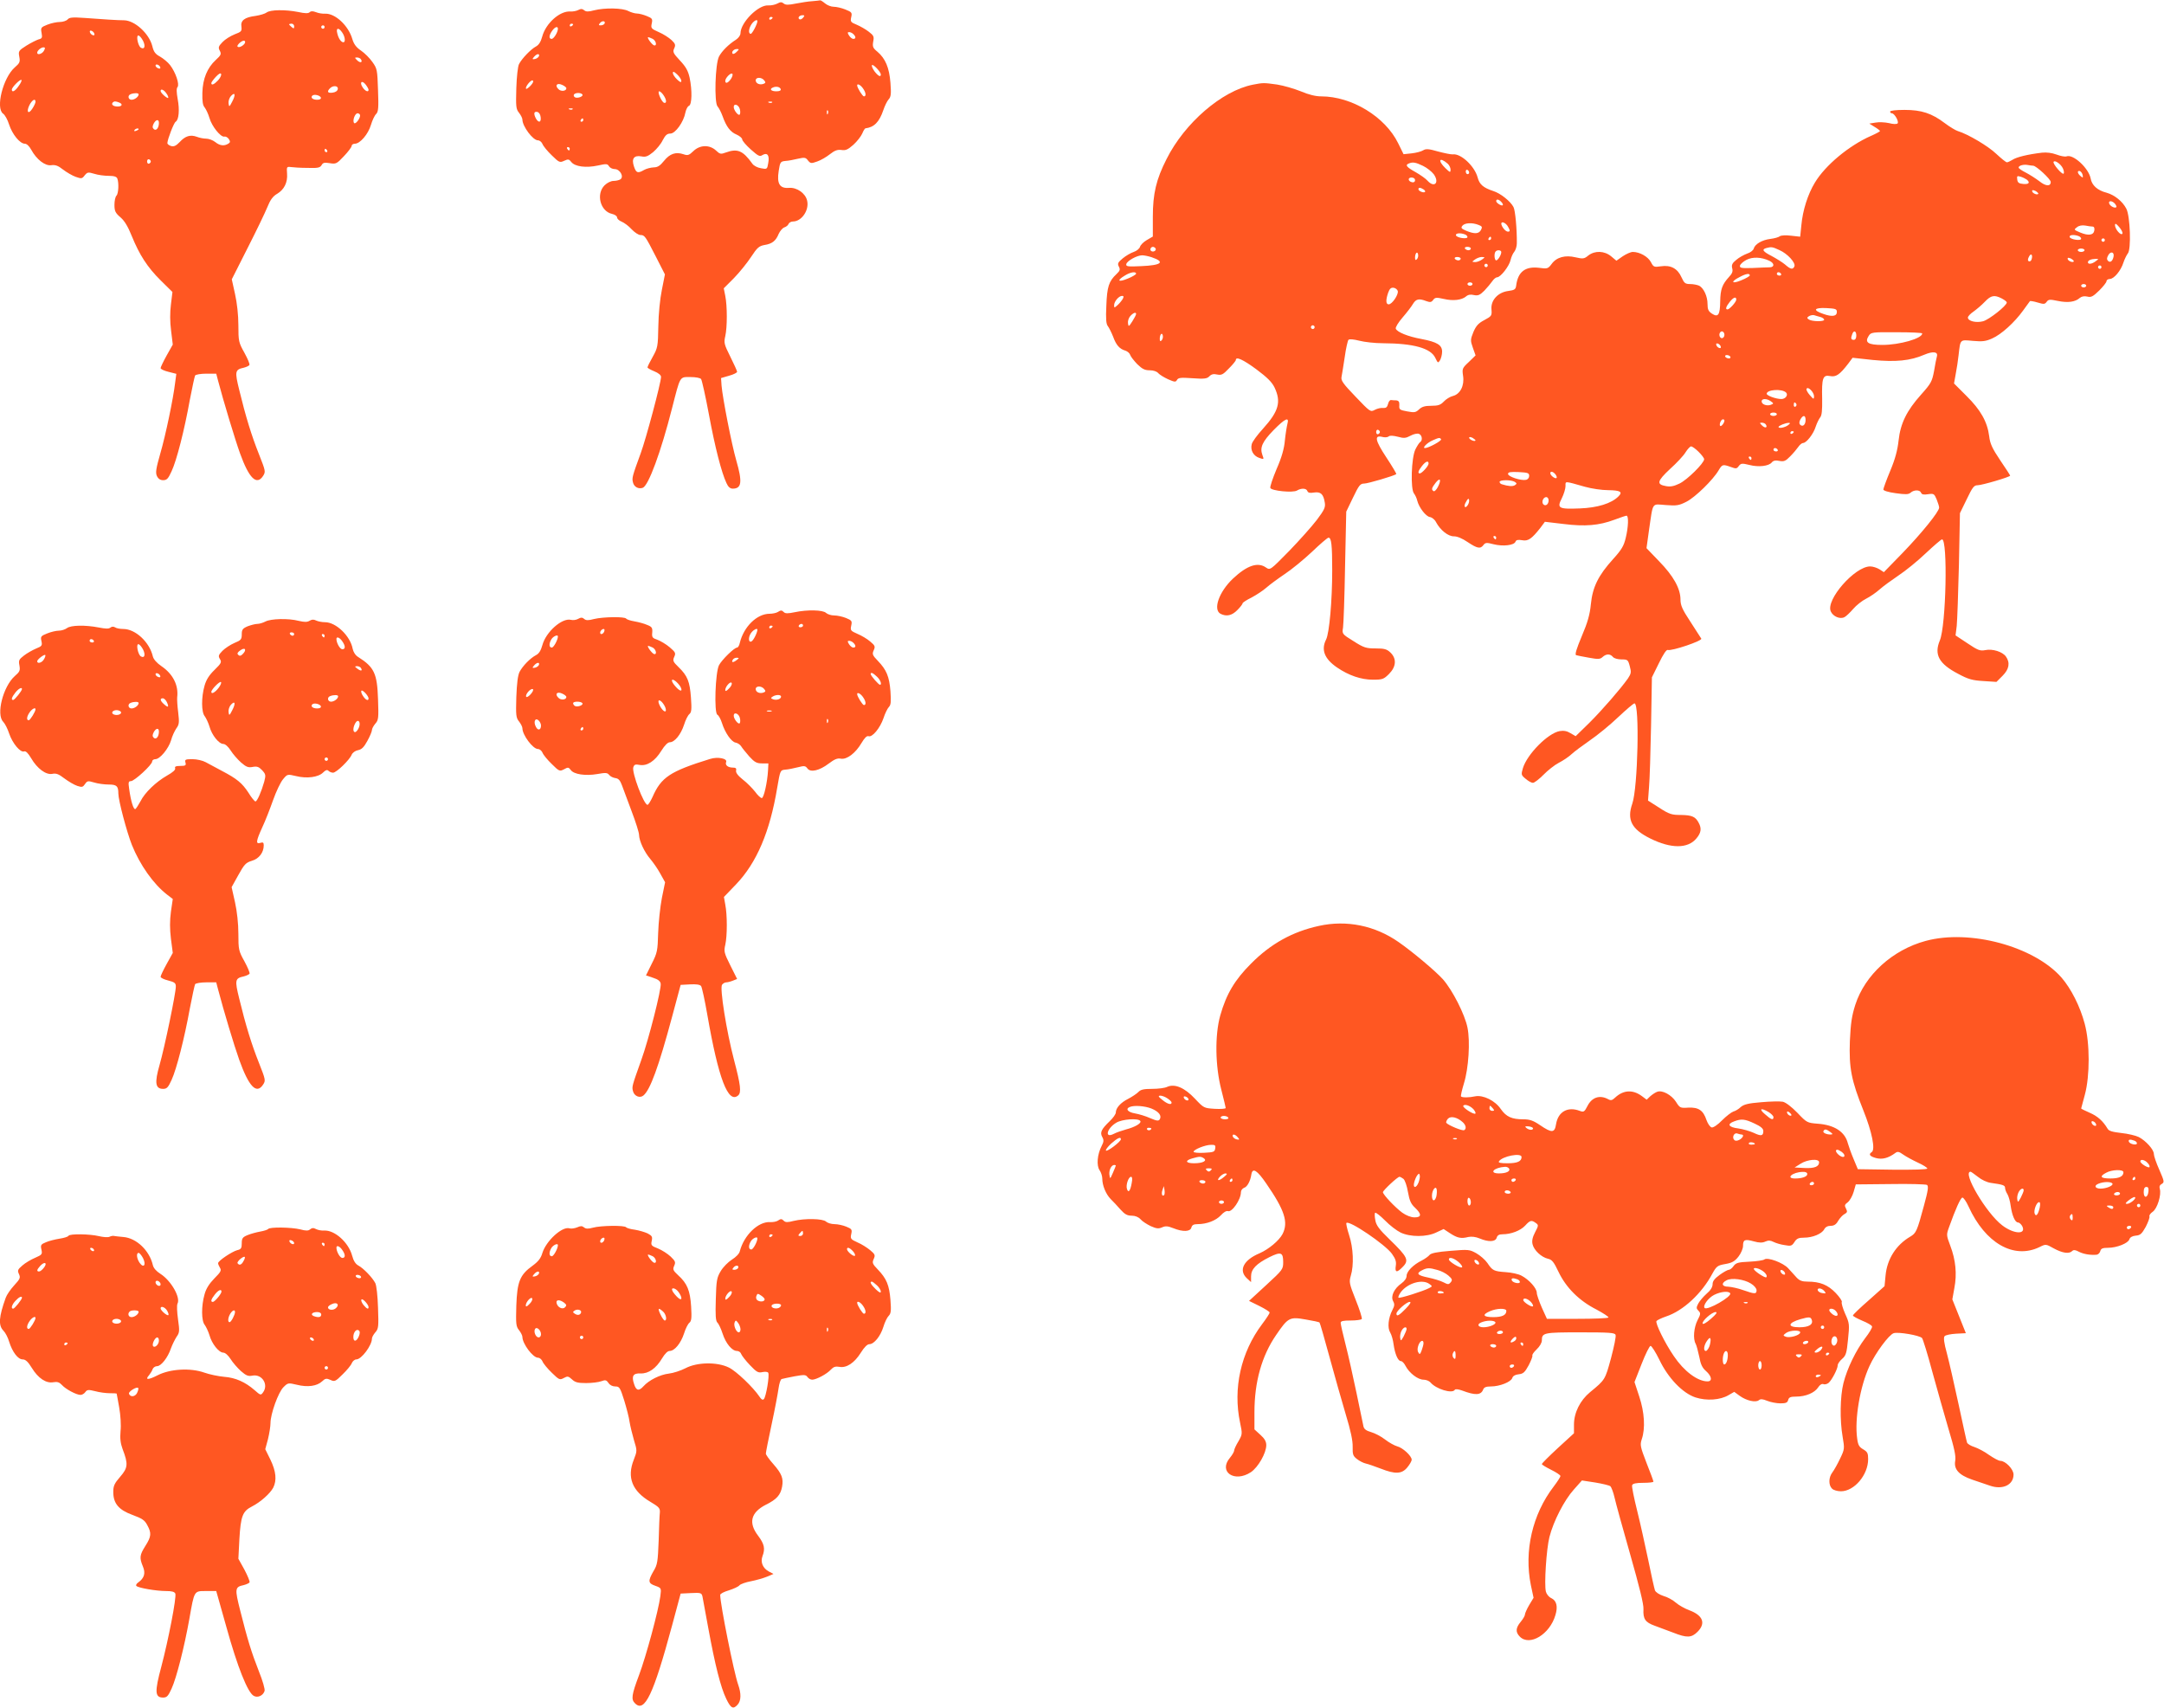
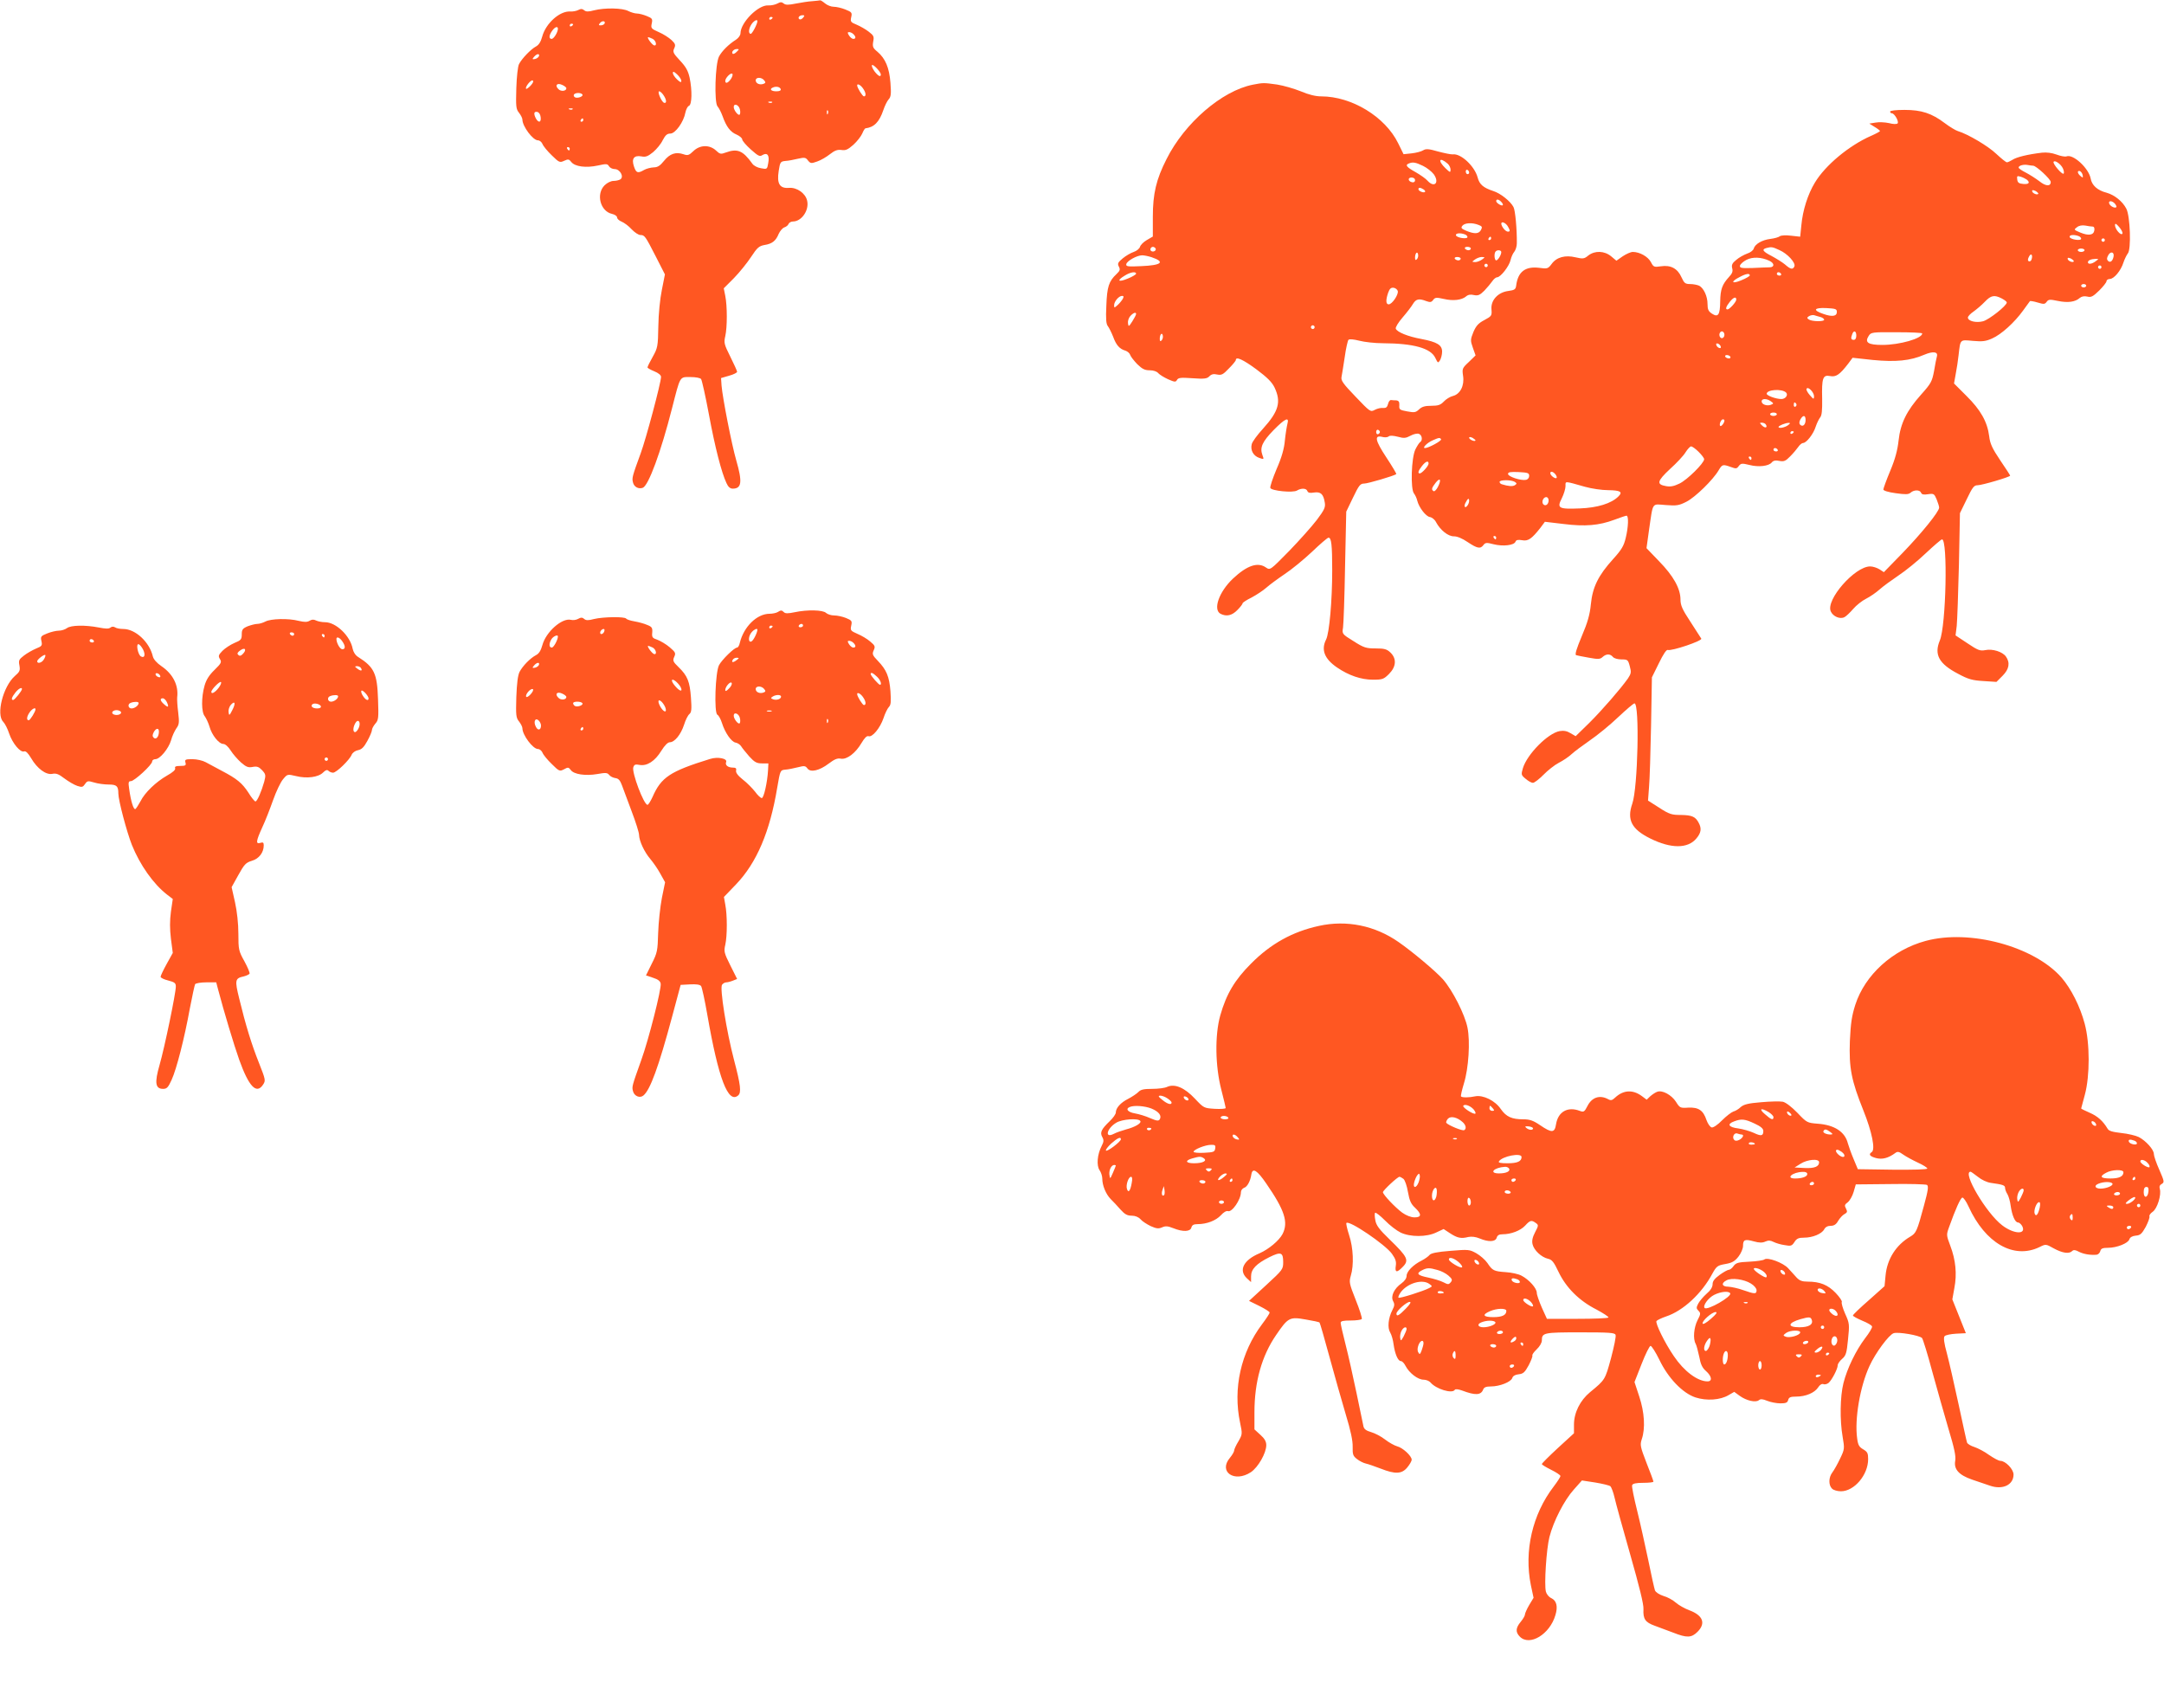
<svg xmlns="http://www.w3.org/2000/svg" version="1.0" width="1280pt" height="1010pt" viewBox="0 0 1280 1010" preserveAspectRatio="xMidYMid meet">
  <g transform="translate(0,1010) scale(0.1,-0.1)" fill="#ff5722" stroke="none">
    <path d="M4805 10093 c-22 -1 -66 -8 -97 -14 -44 -9 -61 -9 -72 0 -12 10 -20 10 -38 0 -13 -7 -37 -12 -54 -11 -59 4 -163 -101 -164 -164 0 -13 -12 -29 -27 -39 -43 -27 -83 -67 -100 -99 -23 -44 -29 -272 -9 -295 9 -10 22 -36 30 -58 22 -62 46 -94 83 -109 18 -8 33 -21 33 -28 0 -8 23 -35 51 -60 44 -39 53 -44 69 -33 29 17 43 -2 34 -48 -6 -36 -7 -37 -43 -30 -20 3 -43 15 -51 27 -56 78 -88 91 -157 66 -29 -11 -35 -10 -58 12 -38 35 -95 34 -134 -4 -26 -25 -33 -27 -59 -18 -45 15 -80 3 -114 -39 -24 -30 -39 -39 -62 -39 -17 -1 -42 -7 -56 -15 -38 -22 -47 -18 -60 20 -16 47 0 68 44 60 25 -5 38 0 69 25 21 18 47 49 57 71 16 30 26 39 45 39 30 0 79 69 89 124 4 19 13 37 21 40 18 7 20 91 4 167 -9 40 -22 64 -57 101 -40 43 -44 51 -34 72 9 20 7 27 -16 49 -15 14 -49 36 -75 47 -45 20 -48 23 -42 51 6 27 3 31 -29 44 -19 8 -46 15 -58 15 -13 0 -36 7 -52 15 -34 18 -138 20 -202 4 -33 -9 -48 -9 -58 0 -11 9 -20 10 -35 2 -11 -6 -33 -10 -48 -9 -62 4 -145 -70 -166 -149 -8 -30 -20 -49 -37 -58 -30 -16 -83 -71 -100 -104 -7 -13 -14 -76 -16 -143 -3 -108 -2 -123 16 -145 11 -14 20 -32 20 -40 0 -40 62 -123 92 -123 10 0 22 -10 27 -22 5 -13 30 -43 55 -67 43 -42 47 -44 73 -32 24 11 29 10 42 -7 22 -28 88 -36 157 -21 50 11 57 11 66 -4 5 -9 20 -17 34 -17 31 0 57 -46 33 -61 -8 -5 -26 -9 -40 -9 -15 0 -38 -11 -53 -26 -52 -52 -25 -154 44 -169 17 -4 30 -13 30 -21 0 -8 12 -19 27 -25 15 -6 42 -26 59 -45 18 -19 41 -34 52 -34 25 0 29 -6 92 -129 l53 -104 -18 -91 c-11 -53 -20 -143 -21 -216 -2 -119 -4 -128 -33 -180 -17 -30 -31 -58 -31 -63 0 -4 18 -14 40 -23 25 -10 40 -23 40 -33 0 -34 -89 -367 -120 -451 -50 -137 -53 -147 -46 -173 6 -27 33 -41 58 -32 34 13 107 211 173 470 50 195 44 185 109 185 31 0 58 -5 63 -12 5 -7 26 -101 46 -208 36 -195 75 -346 104 -407 10 -23 22 -33 37 -33 53 0 58 39 21 167 -27 93 -81 370 -87 442 l-3 45 48 14 c26 7 47 18 47 23 0 5 -18 45 -40 89 -37 74 -39 83 -30 122 12 53 12 178 0 238 l-9 45 61 61 c33 34 78 90 101 125 36 55 47 64 79 70 45 7 67 24 84 66 8 17 22 34 33 38 10 3 22 12 25 20 3 8 15 15 26 15 52 0 98 68 84 124 -10 43 -60 78 -106 75 -56 -5 -74 24 -62 100 8 53 11 56 39 59 17 1 50 7 74 13 40 9 47 8 60 -10 15 -18 19 -19 55 -6 21 7 55 27 75 43 28 22 44 28 68 25 25 -4 38 2 71 31 22 20 45 50 52 66 7 17 15 30 19 31 51 6 82 37 106 108 8 24 22 53 31 63 14 15 16 32 11 98 -7 90 -30 144 -77 184 -27 22 -30 30 -25 60 6 30 3 36 -27 59 -18 14 -50 32 -71 41 -35 14 -38 18 -32 45 6 26 3 30 -35 45 -22 9 -53 16 -69 16 -15 0 -38 9 -51 20 -13 11 -26 19 -29 18 -3 -1 -24 -3 -46 -5z m-55 -98 c-7 -8 -16 -12 -21 -9 -13 8 -1 24 18 24 13 0 13 -3 3 -15z m-180 1 c0 -3 -4 -8 -10 -11 -5 -3 -10 -1 -10 4 0 6 5 11 10 11 6 0 10 -2 10 -4z m-995 -37 c-4 -5 -13 -9 -22 -9 -13 0 -13 3 -3 15 13 15 35 11 25 -6z m905 16 c0 -17 -31 -75 -39 -75 -16 0 -13 32 5 58 14 20 34 30 34 17z m-1090 -19 c0 -3 -4 -8 -10 -11 -5 -3 -10 -1 -10 4 0 6 5 11 10 11 6 0 10 -2 10 -4z m-90 -26 c0 -20 -24 -60 -37 -60 -17 0 -17 20 3 48 16 23 34 29 34 12z m1748 -32 c16 -16 15 -28 -1 -28 -7 0 -18 9 -25 20 -10 16 -10 20 1 20 7 0 18 -5 25 -12z m-1187 -28 c20 -11 27 -44 7 -38 -13 5 -44 48 -34 48 4 0 16 -5 27 -10z m496 -77 c-9 -9 -19 -14 -23 -11 -10 10 6 28 24 28 15 0 15 -1 -1 -17z m-1169 -25 c-3 -7 -13 -15 -24 -17 -16 -3 -17 -1 -5 13 16 19 34 21 29 4z m2022 -109 c0 -17 -16 -9 -38 20 -11 16 -18 32 -14 36 7 7 52 -40 52 -56z m-1180 -37 c0 -12 -7 -9 -25 8 -14 13 -25 30 -25 38 0 12 7 9 25 -8 14 -13 25 -30 25 -38z m294 12 c-17 -25 -34 -32 -34 -12 0 16 31 49 41 42 5 -3 2 -16 -7 -30z m196 -9 c10 -12 9 -16 -4 -21 -22 -8 -46 2 -46 21 0 19 34 20 50 0z m-1381 -31 c-12 -13 -25 -22 -27 -19 -9 8 29 56 39 49 6 -4 2 -15 -12 -30z m211 -16 c0 -17 -32 -21 -47 -5 -23 22 -8 39 22 25 14 -6 25 -15 25 -20z m1754 0 c18 -25 21 -48 6 -48 -8 0 -40 51 -40 65 0 13 20 3 34 -17z m-486 -5 c2 -9 -7 -13 -27 -13 -31 0 -42 14 -18 23 19 8 40 3 45 -10z m-694 -35 c19 -27 21 -51 4 -46 -15 5 -42 68 -29 68 6 0 17 -10 25 -22z m-479 3 c7 -12 -31 -25 -45 -16 -6 4 -8 11 -5 16 8 12 42 12 50 0z m1122 -47 c-3 -3 -12 -4 -19 -1 -8 3 -5 6 6 6 11 1 17 -2 13 -5z m-191 -39 c4 -14 3 -29 -1 -33 -8 -8 -35 26 -35 45 0 24 29 14 36 -12z m-989 -1 c-3 -3 -12 -4 -19 -1 -8 3 -5 6 6 6 11 1 17 -2 13 -5z m1510 -26 c-3 -8 -6 -5 -6 6 -1 11 2 17 5 13 3 -3 4 -12 1 -19z m-1699 -21 c4 -31 -12 -36 -28 -8 -15 29 -12 43 8 39 10 -2 18 -14 20 -31z m252 -17 c0 -5 -5 -10 -11 -10 -5 0 -7 5 -4 10 3 6 8 10 11 10 2 0 4 -4 4 -10z m-80 -170 c0 -5 -2 -10 -4 -10 -3 0 -8 5 -11 10 -3 6 -1 10 4 10 6 0 11 -4 11 -10z" />
-     <path d="M1577 10026 c-9 -7 -39 -16 -65 -20 -65 -8 -90 -27 -84 -64 3 -26 0 -30 -40 -45 -25 -10 -57 -30 -72 -46 -24 -25 -26 -32 -16 -51 10 -19 8 -26 -24 -55 -50 -46 -77 -111 -79 -194 -1 -50 2 -74 14 -87 8 -11 21 -38 28 -62 14 -49 66 -114 88 -110 9 2 20 -5 27 -15 9 -14 8 -20 -4 -27 -24 -15 -50 -12 -77 10 -14 11 -38 20 -54 20 -15 0 -40 5 -55 11 -38 14 -68 5 -101 -31 -21 -22 -34 -28 -50 -24 -13 4 -23 11 -23 18 1 23 38 119 49 126 19 11 24 71 12 134 -7 40 -8 63 -1 71 13 16 -11 87 -44 130 -13 17 -40 39 -59 50 -28 15 -38 28 -46 62 -19 75 -104 152 -167 153 -38 0 -128 6 -235 14 -71 5 -89 3 -99 -9 -7 -8 -28 -15 -46 -15 -18 0 -52 -7 -74 -16 -38 -15 -40 -18 -34 -49 5 -28 3 -33 -18 -38 -12 -4 -45 -20 -72 -37 -46 -29 -48 -33 -42 -65 6 -31 3 -38 -27 -64 -69 -61 -114 -240 -69 -273 11 -7 27 -36 36 -65 19 -58 64 -113 93 -113 11 0 26 -14 38 -36 31 -57 82 -97 119 -91 24 3 40 -3 69 -26 21 -16 55 -36 75 -43 34 -12 38 -11 53 9 16 19 20 20 57 9 21 -7 60 -12 85 -12 32 0 47 -5 51 -16 10 -26 7 -89 -5 -101 -7 -7 -12 -31 -12 -54 0 -37 5 -48 35 -74 24 -20 45 -55 67 -110 46 -113 93 -186 172 -264 l69 -68 -9 -74 c-6 -48 -6 -102 1 -155 l10 -82 -36 -64 c-20 -36 -36 -70 -36 -75 0 -6 21 -16 46 -22 l47 -12 -7 -52 c-11 -94 -56 -310 -88 -420 -25 -88 -29 -112 -20 -132 8 -17 20 -25 37 -25 22 0 30 9 50 53 30 64 76 244 108 423 14 73 28 137 31 143 4 6 34 11 66 11 l59 0 11 -42 c30 -115 102 -353 130 -430 53 -147 98 -191 136 -133 16 25 15 29 -24 128 -44 110 -79 224 -117 381 -27 109 -25 120 26 131 16 4 31 11 34 16 4 5 -10 37 -29 72 -34 61 -36 68 -36 163 0 60 -8 133 -20 186 l-19 86 93 184 c51 100 104 210 117 242 17 43 33 65 57 79 43 25 64 68 60 120 -3 40 -2 42 22 39 14 -2 58 -5 98 -5 62 -2 75 1 84 16 8 15 17 17 48 12 37 -6 42 -4 84 41 25 26 46 54 46 61 0 7 9 13 19 13 31 0 79 57 95 111 8 27 22 57 31 65 13 13 15 37 11 141 -4 119 -5 127 -33 166 -16 23 -46 53 -68 68 -28 19 -42 38 -51 68 -23 80 -102 153 -161 150 -15 -1 -40 3 -54 9 -19 7 -30 7 -37 0 -8 -8 -27 -8 -68 1 -76 15 -165 14 -187 -3z m163 -82 c0 -14 -3 -14 -15 -4 -8 7 -15 14 -15 16 0 2 7 4 15 4 8 0 15 -7 15 -16z m180 -4 c0 -5 -4 -10 -10 -10 -5 0 -10 5 -10 10 0 6 5 10 10 10 6 0 10 -4 10 -10z m104 -32 c17 -24 21 -58 7 -58 -13 0 -29 22 -36 53 -9 33 8 36 29 5z m-1466 -7 c3 -8 -1 -12 -9 -9 -7 2 -15 10 -17 17 -3 8 1 12 9 9 7 -2 15 -10 17 -17z m288 -42 c16 -32 9 -54 -13 -41 -17 11 -29 72 -15 72 7 0 19 -14 28 -31z m604 -8 c0 -13 -28 -33 -41 -29 -8 3 -6 9 5 21 19 18 36 22 36 8z m-1190 -51 c-10 -19 -40 -28 -40 -12 0 13 23 32 37 32 11 0 11 -5 3 -20z m1875 -51 c12 -19 -5 -23 -22 -6 -16 16 -16 17 -1 17 9 0 20 -5 23 -11z m-1187 -47 c2 -7 -2 -10 -12 -6 -9 3 -16 11 -16 16 0 13 23 5 28 -10z m341 -78 c-23 -24 -39 -31 -39 -15 0 4 12 21 27 37 18 19 28 24 31 16 2 -8 -6 -24 -19 -38z m-1179 -33 c-21 -31 -40 -40 -40 -21 0 14 50 64 57 57 3 -3 -5 -20 -17 -36z m2070 -22 c0 -16 -19 -9 -34 13 -21 30 -7 47 16 19 10 -13 18 -27 18 -32z m-182 4 c-2 -11 -14 -19 -31 -21 -29 -4 -35 6 -15 26 19 19 50 15 46 -5z m-1014 -25 c9 -12 13 -24 11 -27 -6 -5 -45 29 -45 41 0 15 19 8 34 -14z m-164 -6 c0 -14 -23 -32 -42 -32 -20 0 -25 26 -5 33 20 8 47 8 47 -1z m553 -44 c-16 -31 -18 -32 -21 -10 -2 13 4 33 14 44 25 27 29 7 7 -34z m525 25 c2 -8 -6 -13 -22 -13 -26 0 -40 12 -29 24 11 11 46 2 51 -11z m-1688 -25 c0 -7 -9 -26 -19 -41 -24 -37 -37 -18 -16 23 16 30 35 40 35 18z m494 -4 c24 -9 19 -24 -8 -24 -26 0 -40 12 -29 24 8 8 17 8 37 0z m1426 -77 c0 -19 -27 -53 -35 -45 -12 12 4 58 20 58 8 0 15 -6 15 -13z m-1190 -44 c0 -30 -17 -50 -31 -36 -8 8 -8 16 0 32 14 26 31 27 31 4z m-120 -37 c0 -2 -7 -7 -16 -10 -8 -3 -12 -2 -9 4 6 10 25 14 25 6z m1115 -126 c3 -5 1 -10 -4 -10 -6 0 -11 5 -11 10 0 6 2 10 4 10 3 0 8 -4 11 -10z m-1043 -65 c0 -5 -5 -11 -11 -13 -6 -2 -11 4 -11 13 0 9 5 15 11 13 6 -2 11 -8 11 -13z" />
-     <path d="M7410 9599 c-182 -36 -403 -226 -510 -440 -61 -120 -81 -204 -81 -341 l0 -117 -36 -21 c-19 -11 -37 -29 -40 -40 -3 -10 -19 -24 -37 -30 -18 -6 -47 -23 -65 -38 -29 -24 -32 -31 -23 -49 9 -17 7 -24 -14 -44 -45 -42 -56 -75 -60 -187 -4 -79 -1 -109 9 -121 7 -9 21 -37 31 -62 18 -50 38 -73 73 -83 12 -4 25 -15 28 -25 3 -10 22 -34 42 -55 29 -28 44 -36 73 -36 23 0 43 -7 51 -17 8 -9 34 -25 58 -36 39 -17 45 -18 53 -4 7 13 22 15 91 10 70 -5 86 -3 100 11 12 13 26 16 46 11 26 -5 35 -1 70 36 23 23 41 45 41 50 0 22 42 3 121 -55 64 -48 92 -75 108 -108 40 -85 25 -140 -68 -243 -34 -37 -64 -78 -67 -92 -9 -35 9 -69 44 -81 29 -10 29 -10 19 17 -16 44 -1 78 66 147 69 70 94 81 82 37 -4 -16 -11 -59 -15 -98 -4 -48 -19 -101 -49 -169 -23 -55 -40 -105 -37 -112 7 -17 134 -30 158 -15 25 15 55 14 61 -3 4 -11 16 -13 39 -9 40 6 56 -9 64 -59 5 -28 -2 -43 -47 -103 -29 -38 -103 -121 -164 -184 -111 -113 -112 -114 -136 -98 -49 35 -113 13 -197 -66 -82 -78 -118 -182 -73 -207 35 -18 68 -11 100 22 17 17 31 35 31 40 0 4 24 20 53 34 28 15 68 41 87 58 19 17 68 53 108 80 41 27 113 86 162 132 48 46 92 84 98 84 17 0 22 -41 22 -194 0 -178 -17 -370 -36 -408 -31 -61 -10 -115 65 -166 69 -47 142 -72 212 -72 56 0 64 3 95 34 43 43 46 91 8 127 -21 20 -36 24 -88 24 -55 0 -69 4 -130 43 -68 42 -68 43 -62 80 3 20 9 183 12 362 l7 324 40 83 c35 73 43 83 66 83 22 0 178 46 190 56 2 2 -24 46 -59 99 -66 100 -73 133 -24 121 14 -4 31 -3 38 3 7 6 26 5 54 -2 36 -10 47 -9 75 6 18 10 41 15 50 11 19 -7 23 -39 7 -49 -6 -4 -18 -23 -28 -43 -24 -48 -30 -236 -8 -261 7 -9 16 -28 19 -42 10 -40 51 -94 75 -97 12 -2 29 -15 36 -30 25 -47 72 -85 106 -84 19 0 49 -12 81 -34 57 -38 76 -42 94 -17 11 14 18 15 60 4 56 -14 121 -6 129 15 4 11 15 13 39 9 36 -7 57 8 109 74 l26 35 110 -13 c128 -16 210 -9 301 25 35 13 67 24 72 24 13 0 11 -67 -5 -132 -11 -46 -24 -69 -74 -124 -88 -97 -122 -166 -132 -267 -6 -62 -19 -108 -54 -190 -31 -74 -42 -109 -33 -112 7 -2 41 -9 76 -15 54 -10 66 -9 80 4 22 20 45 20 61 1 7 -9 29 -15 51 -15 36 0 39 -2 49 -40 10 -36 8 -44 -11 -73 -45 -63 -149 -183 -228 -262 l-81 -79 -31 18 c-21 13 -40 16 -64 12 -70 -13 -192 -137 -217 -219 -11 -38 -11 -41 16 -63 15 -13 34 -24 43 -24 9 0 37 22 63 48 25 26 66 58 91 71 24 12 58 35 74 50 17 16 66 52 109 82 44 30 119 91 167 137 48 45 91 82 97 82 31 0 20 -499 -13 -593 -33 -95 -5 -151 106 -206 123 -61 222 -61 273 0 28 33 32 59 14 92 -19 37 -40 46 -105 47 -55 0 -69 4 -129 43 l-66 42 6 80 c4 44 9 208 12 364 l5 285 41 83 c26 54 45 82 53 79 22 -8 206 54 198 67 -4 7 -33 52 -65 101 -47 71 -58 96 -58 130 0 65 -42 140 -126 226 l-75 78 15 108 c25 169 14 153 99 147 64 -5 78 -3 123 20 51 26 157 129 190 186 21 35 24 36 72 19 30 -11 35 -11 47 6 13 16 18 17 63 6 54 -14 114 -7 132 15 9 11 23 14 45 9 27 -5 37 -1 64 27 18 18 39 43 48 56 8 12 21 23 28 23 20 0 62 54 75 97 7 21 19 45 26 54 10 11 13 42 12 110 -3 123 4 143 46 135 36 -7 57 7 108 73 l26 35 120 -13 c134 -13 221 -5 304 31 52 22 82 18 75 -9 -3 -10 -11 -49 -17 -87 -12 -63 -18 -74 -77 -140 -85 -95 -122 -170 -133 -272 -6 -55 -20 -109 -49 -178 -23 -55 -41 -105 -41 -111 0 -7 29 -16 73 -22 58 -8 75 -8 88 3 20 18 55 18 62 0 4 -11 16 -13 41 -9 34 5 37 3 51 -30 8 -20 15 -42 15 -49 0 -24 -104 -152 -216 -268 l-111 -114 -26 17 c-15 9 -39 17 -55 17 -91 0 -264 -198 -233 -266 13 -30 55 -48 81 -34 10 5 33 27 52 49 18 21 52 48 76 60 24 12 60 37 80 55 20 18 71 55 111 82 41 27 114 86 162 132 48 45 91 82 96 82 35 0 24 -510 -13 -598 -35 -84 -5 -138 108 -197 61 -33 85 -39 150 -43 l77 -5 36 36 c39 39 46 77 20 114 -20 28 -78 47 -122 38 -31 -6 -44 -1 -105 40 l-71 47 7 56 c3 32 9 194 13 362 l6 305 40 82 c34 71 43 83 64 83 26 0 193 49 193 57 0 2 -26 43 -59 91 -47 70 -60 98 -65 142 -11 86 -51 156 -134 238 l-74 74 10 56 c6 31 14 82 17 112 11 95 7 91 84 84 56 -5 76 -3 114 14 55 24 133 95 184 166 20 28 38 53 40 55 1 2 22 -1 45 -8 37 -11 43 -11 54 4 11 15 19 15 67 5 59 -12 102 -6 129 18 11 9 26 12 44 8 23 -6 34 0 71 36 23 23 43 48 43 55 0 7 9 13 19 13 25 0 66 49 81 97 7 21 19 45 26 54 21 23 14 223 -9 265 -22 43 -70 81 -116 94 -55 14 -88 44 -95 85 -12 61 -104 146 -143 130 -9 -3 -35 2 -59 11 -27 10 -58 14 -86 11 -84 -10 -150 -26 -174 -42 -13 -8 -28 -15 -33 -15 -6 0 -34 23 -63 50 -48 46 -168 117 -228 135 -13 4 -48 25 -77 47 -77 58 -137 78 -238 78 -50 0 -85 -4 -85 -10 0 -5 4 -10 10 -10 16 0 44 -50 34 -60 -5 -5 -26 -5 -51 2 -24 5 -59 7 -79 3 l-37 -6 32 -20 c17 -10 31 -21 31 -24 0 -3 -24 -16 -54 -29 -129 -57 -269 -173 -331 -276 -42 -69 -72 -164 -80 -252 l-7 -68 -54 6 c-31 4 -59 2 -66 -3 -7 -6 -32 -13 -56 -16 -50 -6 -92 -31 -99 -58 -3 -10 -20 -23 -39 -29 -19 -7 -48 -23 -64 -37 -24 -19 -29 -30 -24 -50 5 -18 0 -31 -19 -51 -40 -44 -51 -73 -52 -144 -1 -81 -12 -97 -49 -73 -21 14 -26 25 -26 57 0 45 -22 93 -49 108 -11 5 -35 10 -53 10 -30 0 -36 5 -52 40 -23 52 -64 74 -122 65 -41 -6 -44 -4 -59 25 -17 32 -66 60 -107 60 -12 0 -39 -12 -60 -26 l-37 -26 -31 26 c-40 33 -96 35 -135 5 -24 -20 -32 -21 -75 -11 -62 15 -113 1 -142 -39 -21 -28 -25 -30 -74 -23 -83 10 -126 -24 -136 -106 -3 -21 -9 -26 -47 -31 -61 -8 -104 -55 -99 -109 3 -37 1 -40 -42 -63 -36 -19 -49 -34 -65 -71 -18 -45 -18 -50 -3 -93 l16 -45 -40 -39 c-39 -36 -40 -40 -34 -82 9 -58 -17 -108 -60 -119 -17 -4 -41 -19 -54 -33 -19 -20 -33 -25 -74 -25 -37 0 -55 -5 -72 -21 -20 -19 -28 -20 -71 -12 -44 8 -48 11 -46 36 1 20 -3 27 -18 29 -10 0 -24 1 -31 2 -7 1 -15 -10 -18 -24 -5 -19 -12 -24 -29 -23 -12 2 -34 -3 -49 -11 -26 -14 -28 -12 -114 78 -73 76 -87 95 -83 116 3 14 11 67 19 118 7 52 18 98 22 102 6 6 32 3 64 -5 30 -8 93 -15 140 -15 181 -1 283 -29 310 -87 15 -31 16 -32 28 -13 6 11 12 33 12 50 0 39 -28 57 -122 75 -82 15 -144 41 -152 61 -3 8 15 37 40 66 25 29 53 65 62 81 18 29 35 33 79 16 22 -8 30 -7 40 7 11 15 19 16 63 6 55 -13 106 -7 132 15 11 10 27 13 46 8 24 -5 35 -1 62 26 17 18 38 43 47 56 8 12 21 23 28 23 21 0 72 66 80 102 4 18 14 40 22 49 8 10 15 32 15 50 1 81 -9 196 -20 215 -18 34 -77 81 -119 94 -60 20 -82 39 -93 81 -18 67 -100 143 -147 136 -10 -1 -49 7 -87 17 -55 16 -72 17 -88 7 -11 -7 -41 -15 -68 -18 l-48 -5 -32 65 c-77 157 -275 277 -455 277 -33 0 -74 10 -121 30 -40 16 -102 34 -140 40 -79 11 -83 11 -144 -1z m1153 -467 c9 -8 17 -24 17 -35 0 -19 -3 -18 -30 8 -48 46 -37 70 13 27z m3639 -28 c6 -13 8 -27 4 -31 -8 -8 -66 59 -59 70 7 12 43 -13 55 -39z m-3785 15 c23 -11 52 -34 64 -50 35 -50 3 -82 -37 -38 -10 12 -43 35 -71 51 -54 30 -63 42 -40 51 23 10 41 7 84 -14z m3609 1 c18 0 104 -80 104 -96 0 -28 -30 -26 -67 4 -21 16 -57 39 -80 51 -24 12 -43 25 -43 30 0 12 30 20 55 15 11 -2 25 -4 31 -4z m-3336 -41 c0 -5 -4 -9 -10 -9 -5 0 -10 7 -10 16 0 8 5 12 10 9 6 -3 10 -10 10 -16z m3629 -15 c3 -16 1 -17 -13 -5 -19 16 -21 34 -3 29 6 -3 14 -13 16 -24z m-331 -26 c22 -18 13 -29 -20 -26 -26 2 -34 8 -36 26 -3 21 -1 23 20 17 13 -4 29 -12 36 -17z m-3618 -4 c0 -9 -7 -14 -17 -12 -25 5 -28 28 -4 28 12 0 21 -6 21 -16z m50 -54 c8 -5 12 -12 9 -15 -8 -8 -39 5 -39 16 0 11 11 11 30 -1z m3636 -27 c-8 -8 -36 5 -36 17 0 7 6 7 21 0 11 -7 18 -14 15 -17z m-3178 -45 c19 -19 14 -30 -8 -18 -11 6 -20 15 -20 20 0 14 14 12 28 -2z m3632 -13 c7 -9 11 -18 8 -20 -8 -9 -36 5 -42 21 -7 19 18 18 34 -1z m-3590 -136 c13 -23 13 -29 -1 -29 -14 0 -38 30 -39 47 0 17 28 5 40 -18z m-175 11 c22 -8 24 -13 15 -30 -13 -24 -38 -25 -87 -5 -30 13 -33 17 -23 30 14 17 57 20 95 5z m3809 -52 c-9 -14 -44 27 -44 51 1 12 7 9 25 -12 14 -16 22 -33 19 -39z m-177 42 c9 0 13 -8 11 -22 -4 -29 -34 -34 -84 -13 -38 16 -38 17 -19 31 12 10 31 13 49 10 16 -3 35 -6 43 -6z m-3713 -46 c9 -3 16 -10 16 -16 0 -14 -63 -5 -68 10 -4 13 25 16 52 6z m3630 -10 c9 -3 16 -10 16 -16 0 -14 -63 -5 -68 10 -4 13 25 16 52 6z m-3474 -14 c0 -5 -5 -10 -11 -10 -5 0 -7 5 -4 10 3 6 8 10 11 10 2 0 4 -4 4 -10z m3630 -10 c0 -5 -4 -10 -10 -10 -5 0 -10 5 -10 10 0 6 5 10 10 10 6 0 10 -4 10 -10z m-5615 -49 c7 -12 -12 -24 -25 -16 -11 7 -4 25 10 25 5 0 11 -4 15 -9z m1865 -1 c0 -5 -6 -10 -14 -10 -8 0 -18 5 -21 10 -3 6 3 10 14 10 12 0 21 -4 21 -10z m1825 -9 c48 -21 97 -75 89 -96 -9 -21 -22 -19 -56 11 -17 14 -53 36 -79 50 -51 26 -61 39 -31 47 30 8 36 7 77 -12z m1805 -1 c0 -5 -9 -10 -20 -10 -11 0 -20 5 -20 10 0 6 9 10 20 10 11 0 20 -4 20 -10z m-3450 -11 c0 -17 -20 -49 -30 -49 -11 0 -14 43 -3 53 10 11 33 8 33 -4z m-499 -42 c-8 -8 -11 -5 -11 9 0 27 14 41 18 19 2 -9 -1 -22 -7 -28z m4121 17 c-5 -28 -20 -40 -33 -27 -8 8 -8 17 1 33 13 25 36 21 32 -6z m-486 -20 c-3 -8 -10 -12 -16 -9 -7 4 -6 14 2 28 12 24 24 8 14 -19z m-5205 15 c83 -28 61 -48 -60 -53 -81 -4 -92 -2 -89 12 4 19 63 52 94 52 12 0 36 -5 55 -11z m1829 -9 c0 -5 -6 -10 -14 -10 -8 0 -18 5 -21 10 -3 6 3 10 14 10 12 0 21 -4 21 -10z m126 -5 c-11 -8 -29 -15 -40 -15 -21 1 -21 1 -2 15 11 8 29 15 40 15 21 -1 21 -1 2 -15z m1699 -7 c31 -14 33 -38 3 -39 -13 0 -58 -2 -101 -4 -67 -2 -78 0 -75 14 2 9 19 24 38 34 37 19 87 17 135 -5z m1801 -5 c-8 -8 -36 5 -36 17 0 7 6 7 21 0 11 -7 18 -14 15 -17z m130 2 c-22 -17 -46 -20 -46 -6 0 11 18 19 45 20 20 0 20 0 1 -14z m-3596 -25 c0 -5 -4 -10 -10 -10 -5 0 -10 5 -10 10 0 6 5 10 10 10 6 0 10 -4 10 -10z m3630 -10 c0 -5 -4 -10 -10 -10 -5 0 -10 5 -10 10 0 6 5 10 10 10 6 0 10 -4 10 -10z m-5710 -39 c0 -4 -22 -18 -50 -29 -56 -23 -67 -12 -17 18 33 21 67 26 67 11z m3815 -1 c3 -5 -1 -10 -9 -10 -9 0 -16 5 -16 10 0 6 4 10 9 10 6 0 13 -4 16 -10z m-185 -9 c0 -4 -23 -18 -51 -29 -58 -24 -64 -8 -8 20 37 20 59 23 59 9z m-1640 -51 c0 -5 -7 -10 -15 -10 -8 0 -15 5 -15 10 0 6 7 10 15 10 8 0 15 -4 15 -10z m3630 -10 c0 -5 -7 -10 -15 -10 -8 0 -15 5 -15 10 0 6 7 10 15 10 8 0 15 -4 15 -10z m-4072 -32 c4 -22 -34 -78 -54 -78 -17 0 -18 25 -3 69 9 24 16 31 33 29 11 -2 22 -11 24 -20z m-1627 -46 c-5 -9 -19 -26 -30 -36 -20 -18 -21 -18 -21 -1 0 22 28 55 47 55 10 0 11 -5 4 -18z m5199 3 c17 -9 30 -19 30 -24 0 -19 -104 -101 -140 -111 -42 -11 -90 1 -90 22 0 7 15 23 33 35 18 13 48 38 67 58 37 39 57 42 100 20z m-1570 -7 c0 -14 -40 -58 -52 -58 -14 0 -9 16 13 44 22 28 39 34 39 14z m595 -73 c0 -26 -28 -30 -79 -12 -65 22 -58 38 15 35 56 -3 64 -5 64 -23z m-4145 -12 c0 -5 -10 -24 -22 -43 -21 -33 -23 -34 -26 -12 -2 13 4 32 14 43 17 19 34 25 34 12z m4048 -18 c12 -3 22 -11 22 -16 0 -12 -71 -11 -90 1 -13 9 -13 11 0 20 8 5 22 8 30 6 8 -3 25 -7 38 -11z m-2994 -66 c-3 -5 -10 -7 -15 -3 -5 3 -7 10 -3 15 3 5 10 7 15 3 5 -3 7 -10 3 -15z m2426 -39 c0 -11 -7 -20 -15 -20 -8 0 -15 9 -15 20 0 11 7 20 15 20 8 0 15 -9 15 -20z m780 -5 c0 -16 -6 -25 -15 -25 -16 0 -19 9 -9 34 9 25 24 19 24 -9z m390 13 c0 -30 -134 -68 -236 -68 -84 0 -106 14 -81 53 14 22 19 23 166 22 83 0 151 -3 151 -7z m-4499 -41 c-8 -8 -11 -5 -11 9 0 27 14 41 18 19 2 -9 -1 -22 -7 -28z m3307 -36 c3 -8 -1 -12 -9 -9 -7 2 -15 10 -17 17 -3 8 1 12 9 9 7 -2 15 -10 17 -17z m57 -61 c3 -5 -1 -10 -9 -10 -8 0 -18 5 -21 10 -3 6 1 10 9 10 8 0 18 -4 21 -10z m495 -234 c-1 -19 -2 -19 -25 7 -14 16 -23 33 -19 38 9 15 44 -21 44 -45z m-166 23 c15 -14 -2 -39 -27 -39 -32 0 -87 20 -87 31 0 25 89 31 114 8z m-90 -52 c18 -13 18 -14 1 -21 -24 -9 -55 2 -55 20 0 18 30 18 54 1z m151 -16 c3 -5 1 -12 -5 -16 -5 -3 -10 1 -10 9 0 18 6 21 15 7z m-115 -61 c0 -5 -9 -10 -20 -10 -11 0 -20 5 -20 10 0 6 9 10 20 10 11 0 20 -4 20 -10z m170 -34 c0 -28 -17 -43 -32 -28 -7 7 -6 17 1 31 16 28 31 27 31 -3z m-480 -3 c0 -14 -19 -38 -25 -32 -8 8 5 39 16 39 5 0 9 -3 9 -7z m245 -24 c12 -19 -5 -23 -22 -6 -16 16 -16 17 -1 17 9 0 20 -5 23 -11z m131 -4 c-19 -14 -56 -21 -56 -10 0 7 41 24 60 24 11 0 10 -3 -4 -14z m-2414 -40 c0 -5 -5 -11 -11 -13 -6 -2 -11 4 -11 13 0 9 5 15 11 13 6 -2 11 -8 11 -13z m2448 1 c0 -3 -4 -8 -10 -11 -5 -3 -10 -1 -10 4 0 6 5 11 10 11 6 0 10 -2 10 -4z m-1883 -52 c-7 -7 -37 7 -37 17 0 6 9 5 21 -1 11 -7 19 -14 16 -16z m-203 8 c5 -9 -75 -52 -95 -52 -19 0 13 32 46 46 36 16 42 17 49 6z m1523 -74 c18 -18 33 -37 33 -44 0 -23 -100 -122 -146 -144 -33 -16 -54 -20 -80 -15 -57 10 -53 29 24 101 39 35 81 80 92 99 12 19 27 35 33 35 6 0 26 -14 44 -32z m468 12 c3 -5 -1 -10 -9 -10 -9 0 -16 5 -16 10 0 6 4 10 9 10 6 0 13 -4 16 -10z m-155 -50 c0 -5 -2 -10 -4 -10 -3 0 -8 5 -11 10 -3 6 -1 10 4 10 6 0 11 -4 11 -10z m-1910 -32 c0 -14 -40 -58 -52 -58 -14 0 -9 16 13 44 22 28 39 34 39 14z m595 -73 c0 -11 -8 -21 -19 -23 -30 -6 -106 19 -106 35 0 11 14 13 63 11 54 -3 62 -5 62 -23z m155 10 c7 -9 10 -18 7 -22 -8 -7 -37 15 -37 28 0 14 16 11 30 -6z m-695 -75 c-9 -17 -20 -28 -25 -25 -15 9 -12 19 12 50 27 34 35 18 13 -25z m455 30 c13 -9 13 -11 0 -20 -13 -8 -39 -6 -77 6 -7 2 -13 8 -13 14 0 13 70 13 90 0z m415 -29 c39 -11 100 -20 137 -20 73 -1 88 -10 61 -37 -42 -42 -124 -67 -228 -71 -127 -5 -137 1 -107 60 12 24 22 57 22 72 0 31 -9 31 115 -4z m-215 -80 c0 -24 -18 -37 -31 -24 -13 13 -1 43 17 43 8 0 14 -9 14 -19z m-470 -3 c0 -19 -18 -43 -25 -36 -4 3 -2 16 5 27 12 24 20 27 20 9z m160 -218 c0 -5 -2 -10 -4 -10 -3 0 -8 5 -11 10 -3 6 -1 10 4 10 6 0 11 -4 11 -10z" />
+     <path d="M7410 9599 c-182 -36 -403 -226 -510 -440 -61 -120 -81 -204 -81 -341 l0 -117 -36 -21 c-19 -11 -37 -29 -40 -40 -3 -10 -19 -24 -37 -30 -18 -6 -47 -23 -65 -38 -29 -24 -32 -31 -23 -49 9 -17 7 -24 -14 -44 -45 -42 -56 -75 -60 -187 -4 -79 -1 -109 9 -121 7 -9 21 -37 31 -62 18 -50 38 -73 73 -83 12 -4 25 -15 28 -25 3 -10 22 -34 42 -55 29 -28 44 -36 73 -36 23 0 43 -7 51 -17 8 -9 34 -25 58 -36 39 -17 45 -18 53 -4 7 13 22 15 91 10 70 -5 86 -3 100 11 12 13 26 16 46 11 26 -5 35 -1 70 36 23 23 41 45 41 50 0 22 42 3 121 -55 64 -48 92 -75 108 -108 40 -85 25 -140 -68 -243 -34 -37 -64 -78 -67 -92 -9 -35 9 -69 44 -81 29 -10 29 -10 19 17 -16 44 -1 78 66 147 69 70 94 81 82 37 -4 -16 -11 -59 -15 -98 -4 -48 -19 -101 -49 -169 -23 -55 -40 -105 -37 -112 7 -17 134 -30 158 -15 25 15 55 14 61 -3 4 -11 16 -13 39 -9 40 6 56 -9 64 -59 5 -28 -2 -43 -47 -103 -29 -38 -103 -121 -164 -184 -111 -113 -112 -114 -136 -98 -49 35 -113 13 -197 -66 -82 -78 -118 -182 -73 -207 35 -18 68 -11 100 22 17 17 31 35 31 40 0 4 24 20 53 34 28 15 68 41 87 58 19 17 68 53 108 80 41 27 113 86 162 132 48 46 92 84 98 84 17 0 22 -41 22 -194 0 -178 -17 -370 -36 -408 -31 -61 -10 -115 65 -166 69 -47 142 -72 212 -72 56 0 64 3 95 34 43 43 46 91 8 127 -21 20 -36 24 -88 24 -55 0 -69 4 -130 43 -68 42 -68 43 -62 80 3 20 9 183 12 362 l7 324 40 83 c35 73 43 83 66 83 22 0 178 46 190 56 2 2 -24 46 -59 99 -66 100 -73 133 -24 121 14 -4 31 -3 38 3 7 6 26 5 54 -2 36 -10 47 -9 75 6 18 10 41 15 50 11 19 -7 23 -39 7 -49 -6 -4 -18 -23 -28 -43 -24 -48 -30 -236 -8 -261 7 -9 16 -28 19 -42 10 -40 51 -94 75 -97 12 -2 29 -15 36 -30 25 -47 72 -85 106 -84 19 0 49 -12 81 -34 57 -38 76 -42 94 -17 11 14 18 15 60 4 56 -14 121 -6 129 15 4 11 15 13 39 9 36 -7 57 8 109 74 l26 35 110 -13 c128 -16 210 -9 301 25 35 13 67 24 72 24 13 0 11 -67 -5 -132 -11 -46 -24 -69 -74 -124 -88 -97 -122 -166 -132 -267 -6 -62 -19 -108 -54 -190 -31 -74 -42 -109 -33 -112 7 -2 41 -9 76 -15 54 -10 66 -9 80 4 22 20 45 20 61 1 7 -9 29 -15 51 -15 36 0 39 -2 49 -40 10 -36 8 -44 -11 -73 -45 -63 -149 -183 -228 -262 l-81 -79 -31 18 c-21 13 -40 16 -64 12 -70 -13 -192 -137 -217 -219 -11 -38 -11 -41 16 -63 15 -13 34 -24 43 -24 9 0 37 22 63 48 25 26 66 58 91 71 24 12 58 35 74 50 17 16 66 52 109 82 44 30 119 91 167 137 48 45 91 82 97 82 31 0 20 -499 -13 -593 -33 -95 -5 -151 106 -206 123 -61 222 -61 273 0 28 33 32 59 14 92 -19 37 -40 46 -105 47 -55 0 -69 4 -129 43 l-66 42 6 80 c4 44 9 208 12 364 l5 285 41 83 c26 54 45 82 53 79 22 -8 206 54 198 67 -4 7 -33 52 -65 101 -47 71 -58 96 -58 130 0 65 -42 140 -126 226 l-75 78 15 108 c25 169 14 153 99 147 64 -5 78 -3 123 20 51 26 157 129 190 186 21 35 24 36 72 19 30 -11 35 -11 47 6 13 16 18 17 63 6 54 -14 114 -7 132 15 9 11 23 14 45 9 27 -5 37 -1 64 27 18 18 39 43 48 56 8 12 21 23 28 23 20 0 62 54 75 97 7 21 19 45 26 54 10 11 13 42 12 110 -3 123 4 143 46 135 36 -7 57 7 108 73 l26 35 120 -13 c134 -13 221 -5 304 31 52 22 82 18 75 -9 -3 -10 -11 -49 -17 -87 -12 -63 -18 -74 -77 -140 -85 -95 -122 -170 -133 -272 -6 -55 -20 -109 -49 -178 -23 -55 -41 -105 -41 -111 0 -7 29 -16 73 -22 58 -8 75 -8 88 3 20 18 55 18 62 0 4 -11 16 -13 41 -9 34 5 37 3 51 -30 8 -20 15 -42 15 -49 0 -24 -104 -152 -216 -268 l-111 -114 -26 17 c-15 9 -39 17 -55 17 -91 0 -264 -198 -233 -266 13 -30 55 -48 81 -34 10 5 33 27 52 49 18 21 52 48 76 60 24 12 60 37 80 55 20 18 71 55 111 82 41 27 114 86 162 132 48 45 91 82 96 82 35 0 24 -510 -13 -598 -35 -84 -5 -138 108 -197 61 -33 85 -39 150 -43 l77 -5 36 36 c39 39 46 77 20 114 -20 28 -78 47 -122 38 -31 -6 -44 -1 -105 40 l-71 47 7 56 c3 32 9 194 13 362 l6 305 40 82 c34 71 43 83 64 83 26 0 193 49 193 57 0 2 -26 43 -59 91 -47 70 -60 98 -65 142 -11 86 -51 156 -134 238 l-74 74 10 56 c6 31 14 82 17 112 11 95 7 91 84 84 56 -5 76 -3 114 14 55 24 133 95 184 166 20 28 38 53 40 55 1 2 22 -1 45 -8 37 -11 43 -11 54 4 11 15 19 15 67 5 59 -12 102 -6 129 18 11 9 26 12 44 8 23 -6 34 0 71 36 23 23 43 48 43 55 0 7 9 13 19 13 25 0 66 49 81 97 7 21 19 45 26 54 21 23 14 223 -9 265 -22 43 -70 81 -116 94 -55 14 -88 44 -95 85 -12 61 -104 146 -143 130 -9 -3 -35 2 -59 11 -27 10 -58 14 -86 11 -84 -10 -150 -26 -174 -42 -13 -8 -28 -15 -33 -15 -6 0 -34 23 -63 50 -48 46 -168 117 -228 135 -13 4 -48 25 -77 47 -77 58 -137 78 -238 78 -50 0 -85 -4 -85 -10 0 -5 4 -10 10 -10 16 0 44 -50 34 -60 -5 -5 -26 -5 -51 2 -24 5 -59 7 -79 3 l-37 -6 32 -20 c17 -10 31 -21 31 -24 0 -3 -24 -16 -54 -29 -129 -57 -269 -173 -331 -276 -42 -69 -72 -164 -80 -252 l-7 -68 -54 6 c-31 4 -59 2 -66 -3 -7 -6 -32 -13 -56 -16 -50 -6 -92 -31 -99 -58 -3 -10 -20 -23 -39 -29 -19 -7 -48 -23 -64 -37 -24 -19 -29 -30 -24 -50 5 -18 0 -31 -19 -51 -40 -44 -51 -73 -52 -144 -1 -81 -12 -97 -49 -73 -21 14 -26 25 -26 57 0 45 -22 93 -49 108 -11 5 -35 10 -53 10 -30 0 -36 5 -52 40 -23 52 -64 74 -122 65 -41 -6 -44 -4 -59 25 -17 32 -66 60 -107 60 -12 0 -39 -12 -60 -26 l-37 -26 -31 26 c-40 33 -96 35 -135 5 -24 -20 -32 -21 -75 -11 -62 15 -113 1 -142 -39 -21 -28 -25 -30 -74 -23 -83 10 -126 -24 -136 -106 -3 -21 -9 -26 -47 -31 -61 -8 -104 -55 -99 -109 3 -37 1 -40 -42 -63 -36 -19 -49 -34 -65 -71 -18 -45 -18 -50 -3 -93 l16 -45 -40 -39 c-39 -36 -40 -40 -34 -82 9 -58 -17 -108 -60 -119 -17 -4 -41 -19 -54 -33 -19 -20 -33 -25 -74 -25 -37 0 -55 -5 -72 -21 -20 -19 -28 -20 -71 -12 -44 8 -48 11 -46 36 1 20 -3 27 -18 29 -10 0 -24 1 -31 2 -7 1 -15 -10 -18 -24 -5 -19 -12 -24 -29 -23 -12 2 -34 -3 -49 -11 -26 -14 -28 -12 -114 78 -73 76 -87 95 -83 116 3 14 11 67 19 118 7 52 18 98 22 102 6 6 32 3 64 -5 30 -8 93 -15 140 -15 181 -1 283 -29 310 -87 15 -31 16 -32 28 -13 6 11 12 33 12 50 0 39 -28 57 -122 75 -82 15 -144 41 -152 61 -3 8 15 37 40 66 25 29 53 65 62 81 18 29 35 33 79 16 22 -8 30 -7 40 7 11 15 19 16 63 6 55 -13 106 -7 132 15 11 10 27 13 46 8 24 -5 35 -1 62 26 17 18 38 43 47 56 8 12 21 23 28 23 21 0 72 66 80 102 4 18 14 40 22 49 8 10 15 32 15 50 1 81 -9 196 -20 215 -18 34 -77 81 -119 94 -60 20 -82 39 -93 81 -18 67 -100 143 -147 136 -10 -1 -49 7 -87 17 -55 16 -72 17 -88 7 -11 -7 -41 -15 -68 -18 l-48 -5 -32 65 c-77 157 -275 277 -455 277 -33 0 -74 10 -121 30 -40 16 -102 34 -140 40 -79 11 -83 11 -144 -1z m1153 -467 c9 -8 17 -24 17 -35 0 -19 -3 -18 -30 8 -48 46 -37 70 13 27z m3639 -28 c6 -13 8 -27 4 -31 -8 -8 -66 59 -59 70 7 12 43 -13 55 -39z m-3785 15 c23 -11 52 -34 64 -50 35 -50 3 -82 -37 -38 -10 12 -43 35 -71 51 -54 30 -63 42 -40 51 23 10 41 7 84 -14z m3609 1 c18 0 104 -80 104 -96 0 -28 -30 -26 -67 4 -21 16 -57 39 -80 51 -24 12 -43 25 -43 30 0 12 30 20 55 15 11 -2 25 -4 31 -4z m-3336 -41 c0 -5 -4 -9 -10 -9 -5 0 -10 7 -10 16 0 8 5 12 10 9 6 -3 10 -10 10 -16z m3629 -15 c3 -16 1 -17 -13 -5 -19 16 -21 34 -3 29 6 -3 14 -13 16 -24z m-331 -26 c22 -18 13 -29 -20 -26 -26 2 -34 8 -36 26 -3 21 -1 23 20 17 13 -4 29 -12 36 -17z m-3618 -4 c0 -9 -7 -14 -17 -12 -25 5 -28 28 -4 28 12 0 21 -6 21 -16z m50 -54 c8 -5 12 -12 9 -15 -8 -8 -39 5 -39 16 0 11 11 11 30 -1z m3636 -27 c-8 -8 -36 5 -36 17 0 7 6 7 21 0 11 -7 18 -14 15 -17z m-3178 -45 c19 -19 14 -30 -8 -18 -11 6 -20 15 -20 20 0 14 14 12 28 -2z m3632 -13 c7 -9 11 -18 8 -20 -8 -9 -36 5 -42 21 -7 19 18 18 34 -1z m-3590 -136 c13 -23 13 -29 -1 -29 -14 0 -38 30 -39 47 0 17 28 5 40 -18z m-175 11 c22 -8 24 -13 15 -30 -13 -24 -38 -25 -87 -5 -30 13 -33 17 -23 30 14 17 57 20 95 5z m3809 -52 c-9 -14 -44 27 -44 51 1 12 7 9 25 -12 14 -16 22 -33 19 -39z m-177 42 c9 0 13 -8 11 -22 -4 -29 -34 -34 -84 -13 -38 16 -38 17 -19 31 12 10 31 13 49 10 16 -3 35 -6 43 -6z m-3713 -46 c9 -3 16 -10 16 -16 0 -14 -63 -5 -68 10 -4 13 25 16 52 6z m3630 -10 c9 -3 16 -10 16 -16 0 -14 -63 -5 -68 10 -4 13 25 16 52 6z m-3474 -14 c0 -5 -5 -10 -11 -10 -5 0 -7 5 -4 10 3 6 8 10 11 10 2 0 4 -4 4 -10z m3630 -10 c0 -5 -4 -10 -10 -10 -5 0 -10 5 -10 10 0 6 5 10 10 10 6 0 10 -4 10 -10z m-5615 -49 c7 -12 -12 -24 -25 -16 -11 7 -4 25 10 25 5 0 11 -4 15 -9z m1865 -1 c0 -5 -6 -10 -14 -10 -8 0 -18 5 -21 10 -3 6 3 10 14 10 12 0 21 -4 21 -10z m1825 -9 c48 -21 97 -75 89 -96 -9 -21 -22 -19 -56 11 -17 14 -53 36 -79 50 -51 26 -61 39 -31 47 30 8 36 7 77 -12z m1805 -1 c0 -5 -9 -10 -20 -10 -11 0 -20 5 -20 10 0 6 9 10 20 10 11 0 20 -4 20 -10z m-3450 -11 c0 -17 -20 -49 -30 -49 -11 0 -14 43 -3 53 10 11 33 8 33 -4z m-499 -42 c-8 -8 -11 -5 -11 9 0 27 14 41 18 19 2 -9 -1 -22 -7 -28z m4121 17 c-5 -28 -20 -40 -33 -27 -8 8 -8 17 1 33 13 25 36 21 32 -6z m-486 -20 c-3 -8 -10 -12 -16 -9 -7 4 -6 14 2 28 12 24 24 8 14 -19z m-5205 15 c83 -28 61 -48 -60 -53 -81 -4 -92 -2 -89 12 4 19 63 52 94 52 12 0 36 -5 55 -11z m1829 -9 c0 -5 -6 -10 -14 -10 -8 0 -18 5 -21 10 -3 6 3 10 14 10 12 0 21 -4 21 -10z m126 -5 c-11 -8 -29 -15 -40 -15 -21 1 -21 1 -2 15 11 8 29 15 40 15 21 -1 21 -1 2 -15z m1699 -7 c31 -14 33 -38 3 -39 -13 0 -58 -2 -101 -4 -67 -2 -78 0 -75 14 2 9 19 24 38 34 37 19 87 17 135 -5z m1801 -5 c-8 -8 -36 5 -36 17 0 7 6 7 21 0 11 -7 18 -14 15 -17z m130 2 c-22 -17 -46 -20 -46 -6 0 11 18 19 45 20 20 0 20 0 1 -14z m-3596 -25 c0 -5 -4 -10 -10 -10 -5 0 -10 5 -10 10 0 6 5 10 10 10 6 0 10 -4 10 -10z m3630 -10 c0 -5 -4 -10 -10 -10 -5 0 -10 5 -10 10 0 6 5 10 10 10 6 0 10 -4 10 -10z m-5710 -39 c0 -4 -22 -18 -50 -29 -56 -23 -67 -12 -17 18 33 21 67 26 67 11z m3815 -1 c3 -5 -1 -10 -9 -10 -9 0 -16 5 -16 10 0 6 4 10 9 10 6 0 13 -4 16 -10z m-185 -9 c0 -4 -23 -18 -51 -29 -58 -24 -64 -8 -8 20 37 20 59 23 59 9z m-1640 -51 z m3630 -10 c0 -5 -7 -10 -15 -10 -8 0 -15 5 -15 10 0 6 7 10 15 10 8 0 15 -4 15 -10z m-4072 -32 c4 -22 -34 -78 -54 -78 -17 0 -18 25 -3 69 9 24 16 31 33 29 11 -2 22 -11 24 -20z m-1627 -46 c-5 -9 -19 -26 -30 -36 -20 -18 -21 -18 -21 -1 0 22 28 55 47 55 10 0 11 -5 4 -18z m5199 3 c17 -9 30 -19 30 -24 0 -19 -104 -101 -140 -111 -42 -11 -90 1 -90 22 0 7 15 23 33 35 18 13 48 38 67 58 37 39 57 42 100 20z m-1570 -7 c0 -14 -40 -58 -52 -58 -14 0 -9 16 13 44 22 28 39 34 39 14z m595 -73 c0 -26 -28 -30 -79 -12 -65 22 -58 38 15 35 56 -3 64 -5 64 -23z m-4145 -12 c0 -5 -10 -24 -22 -43 -21 -33 -23 -34 -26 -12 -2 13 4 32 14 43 17 19 34 25 34 12z m4048 -18 c12 -3 22 -11 22 -16 0 -12 -71 -11 -90 1 -13 9 -13 11 0 20 8 5 22 8 30 6 8 -3 25 -7 38 -11z m-2994 -66 c-3 -5 -10 -7 -15 -3 -5 3 -7 10 -3 15 3 5 10 7 15 3 5 -3 7 -10 3 -15z m2426 -39 c0 -11 -7 -20 -15 -20 -8 0 -15 9 -15 20 0 11 7 20 15 20 8 0 15 -9 15 -20z m780 -5 c0 -16 -6 -25 -15 -25 -16 0 -19 9 -9 34 9 25 24 19 24 -9z m390 13 c0 -30 -134 -68 -236 -68 -84 0 -106 14 -81 53 14 22 19 23 166 22 83 0 151 -3 151 -7z m-4499 -41 c-8 -8 -11 -5 -11 9 0 27 14 41 18 19 2 -9 -1 -22 -7 -28z m3307 -36 c3 -8 -1 -12 -9 -9 -7 2 -15 10 -17 17 -3 8 1 12 9 9 7 -2 15 -10 17 -17z m57 -61 c3 -5 -1 -10 -9 -10 -8 0 -18 5 -21 10 -3 6 1 10 9 10 8 0 18 -4 21 -10z m495 -234 c-1 -19 -2 -19 -25 7 -14 16 -23 33 -19 38 9 15 44 -21 44 -45z m-166 23 c15 -14 -2 -39 -27 -39 -32 0 -87 20 -87 31 0 25 89 31 114 8z m-90 -52 c18 -13 18 -14 1 -21 -24 -9 -55 2 -55 20 0 18 30 18 54 1z m151 -16 c3 -5 1 -12 -5 -16 -5 -3 -10 1 -10 9 0 18 6 21 15 7z m-115 -61 c0 -5 -9 -10 -20 -10 -11 0 -20 5 -20 10 0 6 9 10 20 10 11 0 20 -4 20 -10z m170 -34 c0 -28 -17 -43 -32 -28 -7 7 -6 17 1 31 16 28 31 27 31 -3z m-480 -3 c0 -14 -19 -38 -25 -32 -8 8 5 39 16 39 5 0 9 -3 9 -7z m245 -24 c12 -19 -5 -23 -22 -6 -16 16 -16 17 -1 17 9 0 20 -5 23 -11z m131 -4 c-19 -14 -56 -21 -56 -10 0 7 41 24 60 24 11 0 10 -3 -4 -14z m-2414 -40 c0 -5 -5 -11 -11 -13 -6 -2 -11 4 -11 13 0 9 5 15 11 13 6 -2 11 -8 11 -13z m2448 1 c0 -3 -4 -8 -10 -11 -5 -3 -10 -1 -10 4 0 6 5 11 10 11 6 0 10 -2 10 -4z m-1883 -52 c-7 -7 -37 7 -37 17 0 6 9 5 21 -1 11 -7 19 -14 16 -16z m-203 8 c5 -9 -75 -52 -95 -52 -19 0 13 32 46 46 36 16 42 17 49 6z m1523 -74 c18 -18 33 -37 33 -44 0 -23 -100 -122 -146 -144 -33 -16 -54 -20 -80 -15 -57 10 -53 29 24 101 39 35 81 80 92 99 12 19 27 35 33 35 6 0 26 -14 44 -32z m468 12 c3 -5 -1 -10 -9 -10 -9 0 -16 5 -16 10 0 6 4 10 9 10 6 0 13 -4 16 -10z m-155 -50 c0 -5 -2 -10 -4 -10 -3 0 -8 5 -11 10 -3 6 -1 10 4 10 6 0 11 -4 11 -10z m-1910 -32 c0 -14 -40 -58 -52 -58 -14 0 -9 16 13 44 22 28 39 34 39 14z m595 -73 c0 -11 -8 -21 -19 -23 -30 -6 -106 19 -106 35 0 11 14 13 63 11 54 -3 62 -5 62 -23z m155 10 c7 -9 10 -18 7 -22 -8 -7 -37 15 -37 28 0 14 16 11 30 -6z m-695 -75 c-9 -17 -20 -28 -25 -25 -15 9 -12 19 12 50 27 34 35 18 13 -25z m455 30 c13 -9 13 -11 0 -20 -13 -8 -39 -6 -77 6 -7 2 -13 8 -13 14 0 13 70 13 90 0z m415 -29 c39 -11 100 -20 137 -20 73 -1 88 -10 61 -37 -42 -42 -124 -67 -228 -71 -127 -5 -137 1 -107 60 12 24 22 57 22 72 0 31 -9 31 115 -4z m-215 -80 c0 -24 -18 -37 -31 -24 -13 13 -1 43 17 43 8 0 14 -9 14 -19z m-470 -3 c0 -19 -18 -43 -25 -36 -4 3 -2 16 5 27 12 24 20 27 20 9z m160 -218 c0 -5 -2 -10 -4 -10 -3 0 -8 5 -11 10 -3 6 -1 10 4 10 6 0 11 -4 11 -10z" />
    <path d="M4600 6480 c-8 -5 -30 -10 -48 -10 -75 0 -153 -77 -176 -172 -3 -16 -11 -28 -16 -28 -17 0 -90 -72 -107 -104 -22 -42 -30 -281 -10 -293 8 -4 20 -26 27 -48 18 -58 56 -113 81 -117 12 -2 27 -12 33 -22 6 -10 28 -37 48 -60 31 -34 44 -41 75 -41 l38 0 -2 -40 c-4 -72 -25 -165 -37 -165 -7 0 -25 17 -40 38 -16 20 -48 53 -73 72 -29 23 -42 41 -39 53 3 12 -2 17 -17 17 -31 0 -49 14 -42 33 9 21 -50 33 -96 18 -236 -73 -288 -108 -339 -224 -12 -26 -25 -47 -30 -47 -22 0 -94 192 -84 222 5 16 12 19 37 14 44 -8 91 22 129 84 20 32 38 50 50 50 28 0 65 45 84 103 9 29 23 57 32 64 12 10 14 28 9 97 -7 95 -20 129 -74 181 -32 31 -35 38 -25 60 10 22 8 27 -27 57 -21 18 -54 37 -72 44 -30 10 -34 15 -31 43 2 28 -2 34 -30 45 -18 8 -52 17 -75 21 -24 4 -45 11 -49 16 -7 13 -136 11 -190 -2 -33 -9 -48 -9 -58 0 -11 10 -20 10 -36 1 -12 -7 -31 -9 -43 -6 -52 13 -148 -71 -169 -150 -9 -32 -20 -50 -38 -59 -34 -18 -78 -63 -97 -99 -10 -20 -16 -68 -19 -149 -3 -107 -2 -122 16 -144 11 -14 20 -32 20 -40 0 -40 62 -123 92 -123 10 0 22 -10 27 -22 5 -13 30 -43 55 -67 43 -43 47 -44 72 -31 23 13 27 13 40 -4 18 -26 87 -36 157 -24 49 9 60 8 70 -5 7 -9 23 -17 37 -19 18 -2 28 -13 39 -43 8 -22 34 -91 57 -153 24 -63 44 -126 44 -140 1 -36 31 -101 67 -143 16 -19 43 -57 58 -85 l29 -52 -19 -93 c-10 -52 -20 -145 -22 -207 -3 -105 -5 -117 -38 -182 l-34 -69 42 -14 c29 -9 43 -20 45 -35 5 -31 -72 -333 -114 -449 -56 -157 -57 -160 -50 -186 7 -30 41 -44 62 -26 40 33 90 170 169 464 l51 190 55 3 c37 2 59 -1 66 -10 5 -7 22 -84 37 -171 66 -378 123 -526 182 -476 20 17 15 61 -24 209 -45 171 -86 428 -71 446 6 8 17 14 25 14 7 0 24 4 39 10 l25 10 -40 80 c-37 74 -39 83 -30 122 12 53 12 177 0 238 l-8 45 73 76 c121 127 199 310 242 569 18 105 18 105 48 108 17 1 50 8 74 14 39 10 45 9 57 -7 18 -25 71 -13 126 29 33 25 51 33 71 29 36 -7 88 33 123 93 18 30 31 43 41 40 22 -9 69 48 89 107 9 28 24 58 32 66 12 12 13 32 9 93 -7 87 -23 126 -75 180 -32 33 -34 40 -24 62 10 22 8 28 -21 52 -17 15 -51 35 -75 45 -41 18 -43 21 -37 49 6 27 3 31 -31 45 -20 8 -51 15 -70 15 -18 0 -39 7 -48 15 -18 18 -111 20 -186 4 -38 -8 -55 -8 -63 0 -13 13 -18 13 -37 1z m150 -80 c0 -5 -7 -10 -16 -10 -8 0 -12 5 -9 10 3 6 10 10 16 10 5 0 9 -4 9 -10z m-180 -4 c0 -3 -4 -8 -10 -11 -5 -3 -10 -1 -10 4 0 6 5 11 10 11 6 0 10 -2 10 -4z m-996 -31 c-6 -16 -24 -21 -24 -7 0 11 11 22 21 22 5 0 6 -7 3 -15z m906 11 c0 -17 -24 -66 -36 -70 -20 -8 -18 33 3 56 14 16 33 24 33 14z m-1180 -40 c0 -20 -25 -66 -36 -66 -17 0 -18 24 -2 50 11 17 38 29 38 16z m1748 -38 c16 -16 15 -28 -1 -28 -7 0 -18 9 -25 20 -10 16 -10 20 1 20 7 0 18 -5 25 -12z m-1187 -28 c20 -11 27 -44 7 -38 -13 5 -44 48 -34 48 4 0 16 -5 27 -10z m495 -75 c-21 -16 -32 -13 -21 4 3 6 14 11 23 11 15 -1 15 -2 -2 -15z m-1168 -27 c-3 -7 -13 -15 -24 -17 -16 -3 -17 -1 -5 13 16 19 34 21 29 4z m1999 -70 c21 -19 31 -48 18 -48 -8 0 -54 53 -55 63 0 13 13 8 37 -15z m-1177 -40 c28 -30 28 -58 -1 -32 -11 10 -25 27 -30 36 -14 26 6 23 31 -4z m301 -31 c-14 -15 -21 -17 -21 -8 0 21 33 56 38 41 3 -7 -5 -22 -17 -33z m209 -2 c10 -12 9 -16 -4 -21 -22 -8 -46 2 -46 21 0 19 34 20 50 0z m-1382 -32 c-13 -14 -24 -19 -26 -13 -5 15 28 51 40 44 5 -3 -1 -17 -14 -31z m212 -15 c0 -17 -32 -21 -47 -5 -23 22 -8 39 22 25 14 -6 25 -15 25 -20z m1754 0 c18 -25 21 -48 6 -48 -8 0 -40 51 -40 65 0 13 20 3 34 -17z m-484 2 c0 -15 -27 -23 -47 -16 -15 6 -15 8 -3 16 20 13 50 12 50 0z m-690 -53 c8 -14 11 -29 7 -33 -8 -9 -33 22 -41 49 -7 26 16 16 34 -16z m-485 14 c7 -12 -31 -25 -45 -16 -5 3 -10 10 -10 16 0 12 47 12 55 0z m1118 -48 c-7 -2 -19 -2 -25 0 -7 3 -2 5 12 5 14 0 19 -2 13 -5z m-187 -38 c4 -14 3 -29 -1 -33 -8 -8 -35 26 -35 45 0 24 29 14 36 -12z m-1176 -46 c0 -27 -18 -32 -30 -8 -16 29 -5 56 15 39 8 -7 15 -21 15 -31z m1697 19 c-3 -8 -6 -5 -6 6 -1 11 2 17 5 13 3 -3 4 -12 1 -19z m-1447 -38 c0 -5 -5 -10 -11 -10 -5 0 -7 5 -4 10 3 6 8 10 11 10 2 0 4 -4 4 -10z" />
    <path d="M1570 6424 c-14 -7 -35 -14 -48 -14 -12 0 -38 -7 -57 -14 -30 -13 -35 -20 -35 -48 0 -30 -5 -35 -44 -51 -23 -10 -55 -31 -70 -46 -24 -25 -26 -31 -15 -49 11 -18 8 -25 -32 -64 -32 -31 -49 -58 -59 -93 -20 -69 -19 -158 1 -181 8 -11 21 -38 28 -61 14 -51 56 -103 82 -103 11 0 29 -16 43 -38 13 -21 41 -53 61 -71 31 -27 43 -32 69 -27 26 5 37 1 56 -19 22 -24 23 -29 13 -68 -17 -60 -42 -117 -52 -117 -5 0 -24 23 -41 51 -37 57 -68 83 -158 130 -35 19 -78 42 -95 51 -18 10 -53 18 -79 18 -41 0 -46 -2 -41 -20 5 -17 0 -20 -31 -20 -26 0 -34 -4 -30 -14 3 -9 -14 -24 -48 -43 -66 -38 -131 -100 -157 -152 -12 -22 -25 -42 -30 -46 -11 -6 -27 46 -37 119 -6 39 -4 46 10 46 21 0 126 97 126 116 0 8 9 14 19 14 27 0 78 62 93 112 6 24 21 55 31 70 17 23 18 35 11 95 -5 37 -7 77 -6 88 9 71 -24 138 -93 185 -28 19 -47 41 -51 58 -20 85 -103 162 -175 162 -19 0 -41 4 -49 10 -9 5 -19 5 -27 -2 -10 -8 -29 -7 -70 1 -78 15 -164 14 -187 -4 -11 -8 -32 -15 -48 -15 -15 0 -46 -7 -68 -16 -38 -15 -41 -19 -35 -45 6 -27 3 -31 -32 -45 -21 -9 -53 -27 -71 -41 -30 -23 -33 -29 -27 -59 5 -30 2 -37 -28 -63 -69 -62 -111 -227 -68 -270 10 -10 26 -41 35 -69 20 -59 67 -115 89 -106 10 3 23 -10 41 -40 36 -62 88 -100 125 -93 23 5 38 -1 72 -27 24 -18 58 -38 76 -44 28 -9 33 -8 46 11 13 19 17 20 54 9 22 -7 61 -12 86 -12 47 0 57 -9 57 -53 0 -40 50 -228 80 -304 48 -119 127 -231 208 -294 l34 -26 -11 -75 c-7 -54 -7 -101 0 -160 l11 -84 -36 -65 c-20 -36 -36 -70 -36 -76 0 -6 20 -16 45 -22 38 -10 45 -15 45 -36 0 -40 -67 -362 -96 -463 -31 -107 -25 -142 21 -142 22 0 30 9 50 53 29 63 76 246 108 423 14 73 28 137 31 143 4 6 34 11 66 11 l59 0 11 -42 c33 -126 95 -332 125 -416 57 -159 102 -206 141 -147 16 24 15 29 -24 128 -44 110 -79 224 -117 381 -27 109 -25 120 26 131 16 4 31 11 35 16 3 5 -11 38 -30 73 -34 61 -36 69 -36 163 0 60 -8 133 -20 187 l-20 89 40 72 c35 63 44 73 80 84 42 12 70 49 70 91 0 17 -4 20 -20 15 -28 -9 -26 10 11 91 18 38 46 110 64 161 18 51 44 106 59 124 26 31 26 31 77 19 64 -16 132 -7 160 21 15 15 24 18 32 10 6 -6 18 -11 27 -11 20 0 98 76 110 106 5 12 21 24 37 27 22 4 36 18 56 55 15 27 27 56 27 64 0 8 9 25 20 38 19 21 20 34 16 145 -5 151 -22 189 -117 249 -17 10 -29 30 -33 49 -14 76 -99 157 -163 157 -19 0 -43 5 -53 10 -14 7 -25 7 -38 -1 -15 -9 -30 -9 -65 -1 -61 16 -166 13 -197 -4z m170 -74 c0 -5 -4 -10 -9 -10 -6 0 -13 5 -16 10 -3 6 1 10 9 10 9 0 16 -4 16 -10z m180 -10 c0 -5 -2 -10 -4 -10 -3 0 -8 5 -11 10 -3 6 -1 10 4 10 6 0 11 -4 11 -10z m104 -32 c20 -28 20 -48 1 -48 -14 0 -35 37 -35 61 0 16 19 9 34 -13z m-1469 2 c3 -5 -1 -10 -9 -10 -9 0 -16 5 -16 10 0 6 4 10 9 10 6 0 13 -4 16 -10z m291 -51 c16 -32 9 -54 -13 -41 -17 11 -29 72 -15 72 7 0 19 -14 28 -31z m590 -27 c-11 -12 -19 -13 -27 -5 -8 8 -4 15 13 27 28 20 39 3 14 -22z m-1176 -31 c-11 -21 -40 -29 -40 -12 0 11 42 43 48 37 2 -3 -1 -14 -8 -25z m1875 -52 c11 -17 0 -20 -21 -4 -17 13 -17 14 -2 15 9 0 20 -5 23 -11z m-1187 -47 c2 -7 -2 -10 -12 -6 -9 3 -16 11 -16 16 0 13 23 5 28 -10z m346 -69 c-21 -28 -44 -41 -44 -25 0 14 50 65 57 58 4 -4 -2 -18 -13 -33z m-1164 -8 c0 -11 -44 -65 -52 -65 -14 0 -9 16 13 44 18 23 39 34 39 21z m2050 -56 c0 -17 -18 -9 -33 15 -9 13 -13 27 -9 31 7 7 42 -31 42 -46z m-180 13 c0 -14 -23 -32 -42 -32 -20 0 -25 26 -5 33 20 8 47 8 47 -1z m-1012 -37 c13 -29 6 -32 -20 -8 -21 19 -23 33 -5 33 8 0 19 -11 25 -25z m-168 -3 c0 -14 -23 -32 -42 -32 -20 0 -25 26 -5 33 20 8 47 8 47 -1z m553 -44 c-16 -31 -18 -32 -21 -10 -2 13 4 33 14 44 25 27 29 7 7 -34z m525 25 c2 -8 -6 -13 -22 -13 -26 0 -40 12 -29 24 11 11 46 2 51 -11z m-1688 -18 c0 -14 -32 -65 -40 -65 -15 0 -12 23 6 48 14 20 34 30 34 17z m505 -15 c8 -13 -20 -24 -41 -16 -20 8 -9 26 16 26 10 0 22 -5 25 -10z m1407 -95 c-6 -14 -16 -25 -22 -25 -13 0 -13 26 1 52 17 31 36 7 21 -27z m-1182 -22 c0 -30 -17 -50 -31 -36 -8 8 -8 16 0 32 14 26 31 27 31 4z m1000 -163 c0 -5 -4 -10 -10 -10 -5 0 -10 5 -10 10 0 6 5 10 10 10 6 0 10 -4 10 -10z" />
    <path d="M7802 4624 c-157 -34 -286 -106 -402 -223 -97 -97 -146 -180 -182 -306 -33 -117 -30 -301 6 -440 14 -55 26 -104 26 -108 0 -5 -29 -7 -65 -5 -64 4 -65 5 -117 60 -61 65 -119 90 -164 70 -13 -7 -54 -12 -89 -12 -50 0 -68 -4 -82 -19 -10 -10 -37 -28 -60 -40 -44 -22 -73 -54 -73 -81 0 -9 -16 -32 -36 -51 -50 -48 -59 -67 -44 -94 10 -18 9 -28 -4 -53 -26 -50 -31 -116 -12 -143 9 -13 16 -35 16 -50 0 -40 21 -91 49 -120 14 -14 41 -42 59 -63 25 -28 40 -36 66 -36 21 0 40 -8 52 -21 10 -12 38 -30 61 -41 34 -15 46 -16 67 -7 20 9 33 8 66 -5 57 -23 101 -21 107 4 4 15 14 20 37 20 54 0 108 21 137 52 16 18 33 28 42 25 24 -9 77 68 77 112 0 11 9 22 19 26 18 5 37 39 43 80 7 41 34 24 88 -55 109 -158 132 -229 96 -299 -21 -39 -81 -89 -135 -113 -96 -40 -126 -101 -76 -148 l25 -23 0 34 c0 43 31 75 109 114 67 33 81 29 81 -29 0 -43 -2 -46 -101 -137 l-101 -93 61 -30 c34 -17 61 -34 61 -39 0 -5 -20 -36 -45 -69 -125 -166 -173 -380 -130 -582 14 -67 14 -69 -10 -111 -14 -23 -25 -47 -25 -54 0 -7 -11 -26 -25 -43 -70 -83 27 -149 124 -85 43 29 91 113 91 160 0 21 -10 39 -35 61 l-35 32 0 101 c0 180 43 333 128 457 71 104 80 109 175 92 43 -7 80 -15 82 -18 3 -3 29 -94 59 -204 30 -110 73 -262 96 -339 29 -95 42 -156 41 -192 -1 -45 2 -54 25 -72 15 -12 39 -24 53 -27 14 -3 54 -17 88 -30 86 -34 125 -32 157 7 14 17 26 37 26 46 0 22 -53 71 -86 79 -15 4 -48 22 -71 40 -24 19 -62 38 -83 44 -28 8 -41 17 -45 33 -3 12 -21 101 -41 197 -20 96 -49 226 -65 288 -16 62 -29 120 -29 128 0 11 15 14 59 14 33 0 62 4 66 9 3 5 -13 56 -36 113 -38 96 -40 105 -29 143 19 62 15 165 -10 240 -12 37 -19 69 -16 72 17 17 229 -127 269 -182 22 -31 27 -47 23 -72 -6 -39 6 -42 39 -8 42 41 32 60 -76 165 -61 59 -79 83 -84 113 -4 21 -5 41 -1 44 3 4 30 -17 58 -45 28 -29 70 -61 93 -72 57 -27 154 -27 211 1 l43 20 38 -25 c43 -28 65 -33 108 -22 20 4 44 1 68 -9 52 -22 93 -20 100 5 4 14 14 20 34 20 50 0 106 21 134 51 30 33 38 34 63 16 17 -12 17 -15 -4 -55 -15 -29 -20 -50 -15 -71 8 -35 52 -77 92 -86 23 -5 34 -19 62 -78 44 -92 121 -170 224 -222 41 -22 73 -43 71 -47 -3 -5 -86 -8 -184 -8 l-180 0 -30 66 c-16 37 -30 76 -30 88 0 27 -46 78 -90 101 -18 10 -60 19 -93 21 -71 5 -79 9 -109 54 -13 19 -43 45 -66 58 -40 22 -46 23 -153 14 -79 -6 -115 -14 -123 -24 -6 -8 -27 -23 -46 -33 -51 -25 -90 -65 -90 -91 0 -14 -12 -31 -30 -44 -44 -31 -65 -76 -50 -105 10 -18 9 -28 -4 -53 -25 -48 -30 -106 -13 -133 8 -13 17 -45 20 -70 8 -57 26 -99 43 -99 8 0 20 -13 28 -29 22 -42 73 -81 106 -81 15 0 33 -7 41 -16 32 -39 129 -69 144 -44 4 6 20 4 43 -4 79 -30 112 -28 125 6 5 13 17 18 46 18 52 0 119 27 126 50 4 12 17 20 38 22 27 3 36 11 59 53 14 27 24 53 22 57 -3 5 8 21 25 37 18 17 31 39 31 53 0 46 11 48 227 48 172 0 205 -2 209 -15 4 -8 -9 -70 -27 -138 -35 -128 -34 -127 -124 -201 -59 -49 -95 -121 -95 -192 l0 -51 -95 -87 c-52 -48 -95 -91 -95 -95 0 -4 25 -19 55 -34 30 -15 55 -31 55 -37 0 -5 -18 -33 -40 -62 -126 -164 -176 -382 -135 -583 l16 -75 -26 -43 c-14 -24 -25 -49 -25 -56 0 -7 -11 -26 -25 -43 -30 -36 -32 -61 -5 -88 58 -58 177 14 210 127 16 52 7 86 -24 101 -14 6 -28 23 -32 38 -11 42 3 254 21 324 24 94 88 218 144 280 l48 54 78 -12 c43 -7 84 -17 90 -22 6 -5 18 -36 25 -67 7 -32 49 -184 93 -338 53 -186 80 -294 78 -322 -3 -59 11 -78 66 -98 27 -10 76 -28 110 -41 81 -32 108 -31 144 5 50 50 32 97 -48 127 -27 10 -63 30 -80 45 -18 16 -51 34 -74 40 -24 8 -45 21 -50 33 -4 12 -22 91 -39 176 -18 85 -47 218 -66 294 -19 76 -33 145 -30 152 4 10 24 14 66 14 33 0 60 3 60 7 0 4 -18 54 -41 111 -37 96 -39 106 -28 140 22 64 16 160 -15 253 l-28 85 42 107 c23 59 47 107 53 107 7 -1 30 -37 52 -82 52 -109 138 -198 214 -223 65 -21 146 -16 196 14 l33 19 33 -24 c39 -28 94 -41 113 -25 10 8 22 7 49 -4 20 -8 55 -15 78 -15 32 0 42 4 46 20 4 16 14 20 48 20 55 0 108 22 129 54 10 16 22 23 31 20 8 -4 22 0 31 7 19 16 54 83 54 104 0 9 12 26 26 38 23 20 27 34 35 115 9 89 9 95 -17 152 -14 32 -23 63 -20 69 4 5 -13 30 -36 54 -46 48 -93 67 -166 67 -33 0 -48 6 -65 24 -12 14 -35 38 -50 55 -30 33 -122 67 -141 52 -6 -5 -46 -11 -88 -13 -67 -3 -80 -7 -94 -26 -8 -12 -21 -22 -28 -22 -7 0 -32 -14 -54 -30 -30 -22 -42 -37 -42 -55 0 -17 -12 -37 -36 -57 -19 -17 -41 -43 -49 -58 -12 -23 -12 -29 1 -42 14 -14 14 -20 -5 -56 -22 -43 -28 -111 -11 -140 5 -9 14 -44 21 -76 8 -45 18 -66 40 -85 34 -30 39 -61 9 -61 -59 0 -139 60 -199 149 -53 77 -111 195 -103 208 4 5 30 18 57 27 100 33 211 135 274 254 24 43 30 48 76 56 40 7 56 16 78 44 15 19 27 48 27 63 0 37 10 42 64 27 32 -9 51 -9 68 -1 18 8 30 7 48 -2 14 -7 43 -16 66 -19 37 -7 43 -5 58 18 13 21 25 26 57 26 50 0 104 22 119 49 7 14 21 21 38 21 20 0 33 8 45 30 10 16 27 35 38 40 16 9 17 14 8 32 -10 18 -8 24 10 37 12 9 28 37 35 61 l13 45 204 2 c112 2 210 -1 217 -5 10 -7 7 -32 -18 -123 -41 -152 -46 -162 -81 -183 -84 -49 -137 -133 -146 -230 l-6 -63 -93 -83 c-52 -45 -94 -86 -94 -90 0 -5 25 -18 55 -31 30 -12 56 -27 58 -34 3 -6 -16 -38 -41 -70 -55 -73 -106 -178 -128 -265 -20 -79 -22 -219 -5 -317 12 -71 12 -74 -15 -130 -15 -32 -36 -69 -46 -82 -22 -29 -23 -74 -2 -95 8 -9 32 -16 53 -16 79 0 161 97 161 190 0 35 -4 43 -29 58 -24 14 -31 25 -36 65 -16 113 17 307 73 428 35 77 115 185 143 194 27 9 155 -13 168 -29 5 -6 33 -95 60 -197 28 -102 71 -254 96 -339 35 -116 45 -163 40 -190 -9 -50 22 -84 100 -111 33 -11 81 -27 106 -36 75 -26 139 5 139 66 0 32 -48 81 -78 81 -10 0 -39 16 -67 35 -27 20 -66 40 -87 47 -20 6 -40 18 -43 26 -3 8 -25 110 -50 226 -25 116 -56 252 -69 301 -17 61 -21 94 -14 102 5 7 36 13 68 15 l58 3 -40 100 -40 100 12 67 c16 83 8 166 -24 250 -24 64 -24 65 -6 114 36 101 66 168 77 171 6 2 23 -22 37 -53 99 -217 267 -313 419 -240 38 19 38 19 86 -8 52 -28 90 -33 108 -15 8 8 19 7 39 -4 27 -14 66 -21 105 -18 9 1 19 10 22 21 4 16 14 20 46 20 52 0 119 27 126 50 4 12 17 20 38 22 27 2 36 11 59 52 14 27 24 55 22 61 -3 7 6 19 19 28 27 18 53 101 42 136 -4 13 0 23 12 29 16 10 15 15 -15 84 -18 40 -32 82 -32 93 0 26 -47 78 -89 100 -18 9 -65 20 -104 24 -52 6 -74 12 -81 26 -27 45 -59 74 -106 94 -27 12 -50 23 -50 25 0 1 10 38 22 82 30 111 30 305 -1 419 -27 102 -80 207 -137 273 -162 185 -543 288 -804 217 -196 -53 -359 -201 -416 -378 -21 -66 -27 -108 -32 -213 -6 -161 9 -235 80 -412 51 -127 72 -232 49 -246 -20 -13 -12 -25 25 -35 37 -10 73 -1 115 30 13 10 22 8 47 -10 17 -12 56 -33 86 -47 31 -14 56 -30 56 -35 0 -6 -81 -8 -206 -7 l-205 3 -25 60 c-14 33 -29 75 -34 93 -17 68 -79 109 -179 116 -61 5 -64 6 -119 64 -35 36 -69 62 -87 66 -17 3 -74 2 -128 -3 -76 -6 -102 -13 -120 -28 -12 -12 -32 -24 -44 -27 -12 -4 -42 -27 -67 -52 -25 -26 -52 -44 -61 -42 -9 1 -23 21 -31 43 -19 58 -47 77 -108 74 -47 -3 -50 -2 -73 35 -26 40 -80 70 -110 59 -10 -3 -28 -15 -41 -26 l-22 -21 -28 21 c-54 40 -110 37 -159 -9 -17 -16 -25 -18 -41 -9 -50 27 -96 11 -122 -40 -18 -35 -22 -38 -46 -29 -71 27 -128 -5 -140 -79 -8 -52 -25 -53 -94 -6 -41 28 -62 35 -100 35 -68 0 -101 15 -133 61 -34 50 -104 84 -151 75 -36 -8 -77 -8 -84 -1 -3 3 5 37 17 77 28 90 38 249 21 331 -16 78 -88 220 -145 285 -42 47 -181 164 -262 220 -140 98 -308 132 -471 96z m-897 -1020 c14 -9 25 -20 25 -25 0 -16 -25 -9 -55 16 -24 19 -26 24 -12 25 10 0 29 -7 42 -16z m125 -6 c0 -13 -23 -5 -28 10 -2 7 2 10 12 6 9 -3 16 -11 16 -16z m1686 -59 c9 -11 14 -22 11 -25 -8 -9 -78 36 -72 46 8 12 41 1 61 -21z m-1906 5 c44 -18 63 -42 50 -64 -7 -11 -17 -10 -57 7 -26 12 -67 24 -90 28 -42 7 -58 27 -30 38 26 11 88 6 127 -9z m2020 1 c10 -12 10 -15 -4 -15 -9 0 -16 7 -16 15 0 8 2 15 4 15 2 0 9 -7 16 -15z m1631 -22 c16 -10 29 -23 29 -30 0 -20 -13 -16 -50 17 -38 32 -25 40 21 13z m135 -20 c-7 -7 -26 7 -26 19 0 6 6 6 15 -2 9 -7 13 -15 11 -17z m-3331 -13 c4 -6 -5 -10 -19 -10 -14 0 -26 5 -26 10 0 6 9 10 19 10 11 0 23 -4 26 -10z m1387 -27 c19 -17 23 -39 9 -47 -10 -7 -97 30 -106 43 -3 5 2 16 10 25 17 17 55 8 87 -21z m-1907 7 c8 -13 -31 -36 -85 -50 -25 -7 -57 -18 -72 -26 -56 -29 -42 32 15 66 34 21 131 28 142 10z m3633 -15 c37 -17 52 -30 52 -44 0 -30 -13 -32 -57 -11 -22 10 -63 22 -91 26 -58 7 -69 26 -24 42 42 16 63 14 120 -13z m2020 -4 c3 -8 -1 -12 -9 -9 -7 2 -15 10 -17 17 -3 8 1 12 9 9 7 -2 15 -10 17 -17z m-3330 -26 c-3 -12 -29 -8 -43 7 -7 6 -1 8 18 6 15 -2 26 -7 25 -13z m-2258 1 c0 -11 -19 -15 -25 -6 -3 5 1 10 9 10 9 0 16 -2 16 -4z m4016 -21 c16 -12 17 -14 2 -15 -25 0 -49 11 -42 21 7 13 17 11 40 -6z m-525 -15 c17 0 9 -19 -12 -31 -14 -7 -24 -8 -31 -1 -15 15 -1 45 18 38 9 -3 20 -6 25 -6z m-2980 -16 c12 -14 11 -16 -5 -13 -11 2 -21 10 -24 17 -5 17 13 15 29 -4z m-691 -12 c0 -14 -81 -75 -88 -67 -4 4 10 22 30 41 37 33 58 43 58 26z m1987 2 c-3 -3 -12 -4 -19 -1 -8 3 -5 6 6 6 11 1 17 -2 13 -5z m4007 -10 c9 -3 16 -10 16 -16 0 -14 -43 -5 -48 10 -4 13 7 15 32 6z m-2244 -20 c0 -2 -9 -4 -21 -4 -11 0 -18 4 -14 10 5 8 35 3 35 -6z m-3192 -26 c-3 -21 -9 -23 -65 -26 -35 -2 -63 1 -63 6 0 13 69 41 103 41 24 1 28 -3 25 -21z m3706 -21 c28 -21 16 -41 -12 -22 -22 16 -30 35 -14 35 5 0 16 -6 26 -13z m-1894 -30 c0 -26 -25 -37 -83 -37 -40 0 -56 3 -51 11 19 31 134 53 134 26z m-1880 -7 c23 -15 -5 -30 -57 -30 -51 0 -56 16 -10 29 43 12 49 12 67 1z m3640 -24 c0 -26 -28 -37 -87 -34 l-58 3 35 22 c40 26 110 32 110 9z m1943 -4 c10 -10 14 -21 11 -25 -8 -7 -54 22 -54 34 0 15 26 10 43 -9z m-6103 -16 c0 -2 -8 -21 -17 -42 -17 -39 -17 -39 -21 -11 -3 28 12 57 29 57 5 0 9 -2 9 -4z m2326 -17 c10 -16 -16 -29 -59 -29 -63 0 -31 35 35 39 9 1 20 -4 24 -10z m-1764 -11 c-9 -9 -15 -9 -24 0 -9 9 -7 12 12 12 19 0 21 -3 12 -12z m5398 -11 c0 -25 -25 -37 -77 -37 -59 0 -67 12 -25 34 34 19 102 21 102 3z m-1870 -11 c0 -15 -30 -26 -72 -26 -59 0 -15 38 45 39 17 1 27 -4 27 -13z m1009 -16 c22 -18 54 -33 77 -36 71 -10 84 -14 84 -30 0 -8 6 -25 14 -37 7 -12 16 -43 19 -68 8 -57 26 -99 43 -99 7 0 18 -9 25 -21 27 -52 -49 -49 -118 4 -94 71 -239 317 -187 317 3 0 22 -14 43 -30z m-4458 0 c-30 -26 -49 -26 -26 0 10 11 25 20 34 20 12 -1 10 -5 -8 -20z m1150 -33 c-14 -36 -35 -36 -26 0 4 16 12 34 18 42 10 12 12 12 15 -1 2 -8 -2 -27 -7 -41z m-1697 -4 c-8 -47 -20 -61 -28 -35 -8 23 9 72 24 72 7 0 9 -13 4 -37z m1607 25 c9 -7 21 -42 27 -78 9 -51 18 -71 42 -93 40 -38 39 -57 -3 -57 -21 0 -49 11 -73 28 -42 31 -114 107 -114 121 0 10 86 91 98 91 4 0 15 -6 23 -12z m4329 2 c0 -5 -5 -10 -11 -10 -5 0 -7 5 -4 10 3 6 8 10 11 10 2 0 4 -4 4 -10z m-5340 -10 c0 -5 -5 -10 -11 -10 -5 0 -7 5 -4 10 3 6 8 10 11 10 2 0 4 -4 4 -10z m1675 0 c-3 -5 -10 -10 -16 -10 -5 0 -9 5 -9 10 0 6 7 10 16 10 8 0 12 -4 9 -10z m-1835 -10 c0 -5 -6 -10 -14 -10 -8 0 -18 5 -21 10 -3 6 3 10 14 10 12 0 21 -4 21 -10z m3600 -10 c0 -5 -7 -10 -16 -10 -8 0 -12 5 -9 10 3 6 10 10 16 10 5 0 9 -4 9 -10z m1765 0 c7 -12 -36 -30 -70 -30 -33 0 -41 18 -13 29 31 13 75 13 83 1z m-5609 -68 c-12 -11 -18 7 -10 30 l8 23 4 -23 c2 -13 1 -26 -2 -30z m1610 -8 c-9 -33 -26 -30 -26 4 0 33 23 63 28 37 2 -9 1 -27 -2 -41z m4212 29 c-4 -39 -28 -42 -28 -4 0 21 5 31 16 31 11 0 14 -8 12 -27z m-738 7 c0 -6 -8 -25 -17 -43 -16 -29 -18 -30 -21 -10 -2 12 2 31 8 42 11 22 30 28 30 11z m-3035 -10 c3 -5 -3 -10 -14 -10 -12 0 -21 5 -21 10 0 6 6 10 14 10 8 0 18 -4 21 -10z m3605 -10 c0 -5 -9 -10 -21 -10 -11 0 -17 5 -14 10 3 6 13 10 21 10 8 0 14 -4 14 -10z m-3840 -51 c0 -10 -4 -19 -10 -19 -5 0 -10 12 -10 26 0 14 4 23 10 19 6 -3 10 -15 10 -26z m3930 27 c0 -11 -33 -36 -48 -36 -13 0 -11 5 8 20 24 19 40 25 40 16z m-5390 -26 c0 -5 -7 -10 -15 -10 -8 0 -15 5 -15 10 0 6 7 10 15 10 8 0 15 -4 15 -10z m4825 -32 c-9 -40 -22 -57 -30 -36 -7 19 11 68 26 68 7 0 8 -11 4 -32z m595 12 c0 -5 -4 -10 -10 -10 -5 0 -10 5 -10 10 0 6 5 10 10 10 6 0 10 -4 10 -10z m-160 -10 c0 -13 -11 -13 -30 0 -12 8 -11 10 8 10 12 0 22 -4 22 -10z m-240 -62 c0 -16 -3 -19 -11 -11 -6 6 -8 16 -5 22 11 17 16 13 16 -11z m345 -58 c-3 -5 -10 -10 -16 -10 -5 0 -9 5 -9 10 0 6 7 10 16 10 8 0 12 -4 9 -10z m-3978 -204 c15 -13 25 -27 21 -31 -8 -9 -78 33 -78 46 0 17 29 9 57 -15z m121 -5 c3 -8 -1 -12 -9 -9 -7 2 -15 10 -17 17 -3 8 1 12 9 9 7 -2 15 -10 17 -17z m-246 -42 c21 -5 50 -20 65 -33 23 -20 25 -26 14 -40 -12 -14 -16 -14 -43 0 -17 9 -57 21 -90 28 -64 13 -74 24 -37 43 29 15 43 16 91 2z m1923 -5 c14 -9 25 -23 25 -31 0 -11 -6 -11 -31 4 -17 10 -35 24 -41 31 -16 18 17 16 47 -4z m133 -13 c3 -8 -1 -12 -9 -9 -7 2 -15 10 -17 17 -3 8 1 12 9 9 7 -2 15 -10 17 -17z m-1584 -37 c9 -3 16 -10 16 -16 0 -14 -43 -5 -48 10 -4 13 7 15 32 6z m1382 -25 c20 -12 34 -29 34 -40 0 -24 -11 -23 -80 1 -30 11 -70 19 -87 20 -39 0 -44 21 -10 38 30 16 103 6 143 -19z m-1901 -3 c18 -13 18 -14 -1 -24 -34 -18 -176 -63 -182 -57 -3 3 3 18 14 33 40 53 127 79 169 48z m2336 -42 c11 -14 10 -15 -11 -12 -13 1 -25 9 -28 16 -5 17 23 15 39 -4z m-2251 -10 c0 -2 -9 -4 -21 -4 -11 0 -18 4 -14 10 5 8 35 3 35 -6z m1694 -3 c12 -19 -135 -103 -151 -87 -13 13 22 61 57 78 38 19 85 24 94 9z m-1179 -51 c10 -11 16 -23 12 -26 -7 -7 -57 25 -57 37 0 16 26 9 45 -11z m-740 -40 c-40 -41 -55 -49 -55 -29 0 16 60 69 78 69 11 0 3 -13 -23 -40z m2022 34 c-3 -3 -12 -4 -19 -1 -8 3 -5 6 6 6 11 1 17 -2 13 -5z m-1427 -47 c0 -25 -25 -37 -77 -37 -60 0 -69 14 -20 35 41 18 97 19 97 2z m1950 -2 c19 -23 8 -37 -18 -20 -12 9 -22 20 -22 26 0 14 26 11 40 -6z m-740 -45 c-26 -23 -47 -35 -49 -28 -5 15 55 68 77 68 12 -1 3 -13 -28 -40z m596 -5 c11 -28 -16 -45 -72 -45 -74 0 -70 26 6 48 50 14 60 14 66 -3z m-1871 -15 c7 -12 -36 -30 -70 -30 -33 0 -41 18 -13 29 31 13 75 13 83 1z m1945 -30 c0 -5 -4 -10 -10 -10 -5 0 -10 5 -10 10 0 6 5 10 10 10 6 0 10 -4 10 -10z m-2470 -10 c0 -6 -8 -25 -17 -43 -16 -29 -18 -30 -21 -10 -2 12 2 31 8 42 11 22 30 28 30 11z m570 -20 c0 -5 -9 -10 -21 -10 -11 0 -17 5 -14 10 3 6 13 10 21 10 8 0 14 -4 14 -10z m1758 -2 c-6 -17 -62 -32 -85 -24 -17 7 -17 8 1 22 25 18 89 19 84 2z m-1689 -49 c-25 -16 -32 -9 -13 12 12 13 20 16 22 9 3 -7 -2 -16 -9 -21z m1908 10 c2 -8 -1 -21 -7 -29 -14 -22 -34 2 -25 30 7 23 28 22 32 -1z m-756 -42 c-6 -15 -15 -27 -21 -27 -16 0 -12 33 7 60 14 19 18 21 21 9 1 -8 -2 -28 -7 -42z m-1691 19 c0 -8 -5 -27 -11 -43 -9 -24 -12 -26 -20 -11 -6 10 -5 26 1 42 10 28 30 35 30 12z m2275 4 c-3 -5 -13 -10 -21 -10 -8 0 -12 5 -9 10 3 6 13 10 21 10 8 0 12 -4 9 -10z m-1685 -10 c0 -5 -2 -10 -4 -10 -3 0 -8 5 -11 10 -3 6 -1 10 4 10 6 0 11 -4 11 -10z m-160 -10 c0 -5 -6 -10 -14 -10 -8 0 -18 5 -21 10 -3 6 3 10 14 10 12 0 21 -4 21 -10z m1920 -25 c-7 -8 -20 -15 -29 -15 -12 1 -11 5 8 21 26 22 41 18 21 -6z m-2160 -32 c0 -20 -3 -24 -11 -16 -7 7 -9 19 -6 27 10 24 17 19 17 -11z m1610 3 c0 -31 -10 -56 -21 -56 -10 0 -12 40 -3 64 9 24 24 19 24 -8z m600 10 c0 -3 -4 -8 -10 -11 -5 -3 -10 -1 -10 4 0 6 5 11 10 11 6 0 10 -2 10 -4z m-168 -18 c-9 -9 -15 -9 -24 0 -9 9 -7 12 12 12 19 0 21 -3 12 -12z m-232 -53 c0 -14 -4 -25 -10 -25 -5 0 -10 11 -10 25 0 14 5 25 10 25 6 0 10 -11 10 -25z m-1465 -5 c-3 -5 -10 -10 -16 -10 -5 0 -9 5 -9 10 0 6 7 10 16 10 8 0 12 -4 9 -10z m1815 -54 c0 -2 -7 -6 -15 -10 -8 -3 -15 -1 -15 4 0 6 7 10 15 10 8 0 15 -2 15 -4z" />
-     <path d="M4600 2880 c-8 -5 -28 -9 -45 -8 -70 4 -154 -77 -179 -172 -3 -15 -23 -35 -47 -50 -22 -14 -52 -44 -66 -68 -23 -38 -26 -56 -29 -166 -3 -96 -1 -127 9 -138 8 -7 22 -37 31 -65 19 -59 56 -103 85 -103 11 0 22 -8 25 -18 4 -10 27 -40 52 -66 39 -41 49 -47 74 -41 15 3 31 2 34 -4 9 -14 -13 -144 -26 -156 -7 -7 -15 -2 -26 15 -36 54 -137 151 -181 172 -69 34 -188 32 -256 -4 -27 -14 -72 -29 -99 -32 -52 -6 -118 -39 -150 -75 -27 -30 -43 -26 -55 12 -17 49 -6 66 38 64 47 -2 92 30 127 89 17 28 33 44 45 44 29 0 66 45 85 103 9 29 23 57 32 64 12 10 14 28 10 96 -6 94 -23 136 -76 184 -31 29 -34 35 -24 57 9 21 7 27 -21 54 -18 17 -51 38 -75 48 -39 15 -43 19 -37 45 5 24 2 30 -24 44 -17 8 -51 18 -76 22 -25 3 -48 10 -51 14 -7 13 -151 11 -197 -2 -29 -8 -42 -7 -53 2 -11 9 -20 9 -40 0 -15 -6 -35 -9 -45 -6 -43 14 -139 -74 -161 -146 -9 -31 -24 -50 -58 -75 -75 -54 -91 -94 -96 -236 -3 -108 -2 -123 16 -145 11 -14 20 -32 20 -40 0 -40 62 -123 92 -123 10 0 22 -10 27 -22 5 -13 30 -43 55 -67 43 -42 47 -44 71 -31 22 12 27 11 48 -8 19 -18 35 -22 84 -22 34 0 74 5 90 11 24 9 30 7 42 -10 8 -13 24 -21 40 -21 25 0 29 -6 53 -82 14 -46 29 -103 32 -128 4 -25 16 -73 26 -108 19 -62 19 -63 -1 -115 -42 -105 -10 -186 99 -250 50 -30 57 -37 55 -63 -2 -16 -5 -91 -7 -166 -5 -125 -7 -142 -31 -181 -33 -58 -32 -71 11 -86 36 -13 36 -13 30 -61 -11 -85 -85 -358 -126 -467 -44 -117 -48 -144 -24 -167 57 -58 109 52 219 459 l51 190 61 3 c58 3 63 1 68 -20 2 -13 18 -98 35 -190 39 -213 73 -349 106 -416 27 -56 41 -63 67 -34 21 23 22 66 3 119 -25 71 -106 475 -106 530 0 7 23 19 51 27 28 9 57 22 63 30 6 7 36 18 68 24 31 6 73 18 95 27 l38 16 -28 15 c-35 19 -50 55 -37 90 17 44 11 72 -25 120 -60 78 -44 139 46 185 63 31 86 57 95 106 9 49 -2 77 -51 133 -25 28 -45 56 -45 63 0 7 15 84 34 172 19 88 37 184 41 213 4 29 12 55 19 56 6 2 40 9 76 16 56 10 66 10 76 -4 6 -9 19 -16 28 -16 24 0 88 34 111 60 15 16 27 20 50 16 42 -8 89 23 127 84 20 32 38 50 50 50 28 0 66 47 83 102 8 27 22 56 31 65 14 14 16 30 11 95 -7 87 -23 126 -75 180 -32 33 -34 40 -24 62 10 22 8 28 -21 52 -18 15 -51 36 -75 46 -40 18 -43 22 -37 49 6 27 3 31 -29 44 -19 8 -51 15 -70 15 -19 0 -41 7 -50 15 -18 18 -126 20 -192 4 -34 -9 -48 -9 -57 0 -13 13 -18 14 -37 1z m150 -75 c0 -8 -7 -15 -16 -15 -14 0 -14 3 -4 15 7 8 14 15 16 15 2 0 4 -7 4 -15z m-180 -9 c0 -3 -4 -8 -10 -11 -5 -3 -10 -1 -10 4 0 6 5 11 10 11 6 0 10 -2 10 -4z m-996 -31 c-6 -16 -24 -21 -24 -7 0 11 11 22 21 22 5 0 6 -7 3 -15z m906 11 c0 -20 -25 -66 -36 -66 -17 0 -18 24 -2 50 11 17 38 29 38 16z m-1180 -40 c0 -20 -25 -66 -36 -66 -17 0 -18 24 -2 50 11 17 38 29 38 16z m1745 -36 c10 -11 15 -23 12 -27 -8 -7 -47 25 -47 39 0 14 16 9 35 -12z m-1184 -30 c20 -11 27 -44 7 -38 -13 5 -44 48 -34 48 4 0 16 -5 27 -10z m504 -71 c-4 -5 -13 -9 -22 -9 -13 0 -13 3 -3 15 13 15 35 11 25 -6z m-1177 -31 c-3 -7 -13 -15 -24 -17 -16 -3 -17 -1 -5 13 16 19 34 21 29 4z m1999 -70 c13 -12 23 -28 23 -37 0 -10 -9 -6 -30 14 -29 28 -38 45 -23 45 4 0 17 -10 30 -22z m-1173 -40 c24 -34 21 -56 -5 -32 -11 10 -25 27 -30 36 -15 27 16 23 35 -4z m297 -31 c-14 -15 -21 -17 -21 -8 0 21 33 56 38 41 3 -7 -5 -22 -17 -33z m212 -13 c-3 -13 -26 -15 -42 -5 -8 5 -11 16 -7 26 6 16 8 16 29 2 12 -8 21 -18 20 -23z m-1392 -27 c-14 -15 -21 -17 -21 -8 0 21 33 56 38 41 3 -7 -5 -22 -17 -33z m205 9 c15 -12 17 -17 6 -28 -15 -15 -45 0 -50 26 -4 20 18 21 44 2z m1768 -18 c18 -25 21 -48 6 -48 -8 0 -40 51 -40 65 0 13 20 3 34 -17z m-484 2 c0 -6 -7 -13 -15 -16 -20 -8 -48 3 -40 16 8 13 55 13 55 0z m-1183 -43 c-5 -15 -20 -18 -37 -7 -13 9 -13 11 -1 19 17 11 43 3 38 -12z m485 6 c18 -16 25 -53 10 -53 -5 0 -16 16 -25 35 -18 38 -14 44 15 18z m645 -49 c-3 -3 -12 -4 -19 -1 -8 3 -5 6 6 6 11 1 17 -2 13 -5z m-187 -56 c0 -10 -4 -18 -10 -18 -15 0 -32 40 -25 58 6 15 8 15 21 -2 8 -11 14 -28 14 -38z m-1180 -29 c0 -11 -6 -19 -14 -19 -17 0 -31 34 -21 50 10 16 35 -8 35 -31z m1697 19 c-3 -8 -6 -5 -6 6 -1 11 2 17 5 13 3 -3 4 -12 1 -19z m-1447 -38 c0 -5 -4 -10 -10 -10 -5 0 -10 5 -10 10 0 6 5 10 10 10 6 0 10 -4 10 -10z" />
-     <path d="M1586 2831 c-3 -4 -24 -11 -47 -15 -22 -4 -56 -13 -75 -21 -29 -12 -34 -19 -34 -48 0 -29 -4 -36 -27 -41 -32 -9 -113 -63 -113 -77 0 -5 5 -17 11 -27 10 -16 5 -25 -33 -63 -30 -31 -49 -60 -58 -94 -20 -69 -19 -158 1 -181 8 -11 21 -38 28 -61 14 -51 56 -103 82 -103 11 0 29 -16 43 -38 13 -21 41 -53 61 -71 31 -27 43 -32 68 -27 57 11 97 -53 63 -99 -13 -18 -15 -18 -50 13 -55 48 -113 74 -180 79 -34 3 -87 14 -118 25 -82 29 -202 22 -276 -16 -57 -29 -76 -28 -50 1 8 10 18 26 21 36 4 9 15 17 26 17 24 0 64 51 82 105 8 22 23 52 33 68 18 25 19 34 9 104 -6 43 -8 84 -3 93 19 36 -38 136 -101 176 -24 15 -41 34 -45 52 -20 86 -97 160 -175 166 -24 2 -48 5 -54 6 -5 2 -18 0 -28 -5 -9 -4 -37 -2 -62 4 -54 13 -172 15 -180 2 -3 -6 -27 -13 -53 -17 -25 -4 -62 -13 -80 -21 -30 -12 -33 -17 -27 -43 6 -28 4 -31 -37 -49 -24 -10 -58 -30 -75 -45 -28 -24 -31 -30 -21 -51 10 -22 7 -29 -28 -67 -22 -24 -44 -56 -50 -73 -41 -114 -45 -164 -13 -196 11 -11 26 -40 33 -64 19 -61 52 -105 80 -105 17 0 32 -14 54 -50 38 -62 85 -93 128 -85 23 4 35 0 50 -16 22 -25 86 -59 110 -59 9 0 22 7 29 17 10 14 18 15 58 5 25 -7 64 -12 86 -12 23 0 41 -1 41 -2 1 -2 7 -39 15 -82 8 -45 12 -106 8 -140 -4 -44 0 -73 12 -106 34 -88 32 -111 -14 -164 -34 -39 -41 -54 -41 -90 0 -68 32 -106 114 -136 57 -21 72 -31 87 -60 26 -47 24 -68 -11 -123 -34 -54 -36 -70 -15 -121 17 -40 9 -69 -27 -95 -11 -7 -16 -17 -11 -21 12 -12 119 -30 175 -30 34 0 50 -4 55 -15 8 -22 -41 -274 -83 -433 -40 -149 -38 -182 11 -182 22 0 30 9 50 53 29 63 76 249 105 412 30 170 27 165 100 165 l59 0 15 -53 c8 -28 29 -102 46 -163 64 -231 125 -385 161 -404 23 -13 55 1 64 29 3 11 -11 60 -34 117 -44 112 -67 187 -110 358 -33 130 -32 140 20 151 16 4 31 11 35 16 3 5 -11 39 -30 75 l-36 65 6 117 c8 135 19 164 74 192 51 26 107 76 126 111 22 44 17 96 -16 165 l-31 63 16 59 c8 33 15 76 15 96 0 53 46 182 77 212 26 26 28 26 79 14 64 -16 119 -8 149 20 19 18 26 19 49 9 25 -12 30 -10 72 32 25 24 50 54 55 67 5 12 17 22 27 22 30 0 92 83 92 123 0 8 9 24 20 37 19 21 20 34 16 145 -2 69 -9 132 -16 146 -17 33 -70 88 -100 104 -17 9 -29 28 -37 58 -21 79 -104 153 -166 149 -15 -1 -37 3 -48 9 -15 8 -24 7 -35 -2 -10 -9 -25 -9 -58 0 -53 13 -182 15 -190 2z m154 -83 c0 -13 -23 -5 -28 10 -2 7 2 10 12 6 9 -3 16 -11 16 -16z m180 -8 c0 -5 -2 -10 -4 -10 -3 0 -8 5 -11 10 -3 6 -1 10 4 10 6 0 11 -4 11 -10z m104 -32 c20 -28 20 -48 1 -48 -14 0 -35 37 -35 61 0 16 19 9 34 -13z m-1469 2 c3 -5 2 -10 -4 -10 -5 0 -13 5 -16 10 -3 6 -2 10 4 10 5 0 13 -4 16 -10z m291 -51 c20 -40 4 -62 -20 -28 -18 26 -21 59 -6 59 5 0 17 -14 26 -31z m594 -18 c-11 -22 -25 -27 -35 -12 -5 10 35 44 43 37 2 -3 -1 -14 -8 -25z m-1170 -18 c-1 -14 -27 -43 -39 -43 -15 0 -14 10 6 32 16 18 33 24 33 11z m1865 -73 c3 -5 -1 -10 -9 -10 -8 0 -18 5 -21 10 -3 6 1 10 9 10 8 0 18 -4 21 -10z m-1185 -46 c0 -8 -6 -11 -15 -8 -8 4 -15 12 -15 20 0 8 6 11 15 8 8 -4 15 -12 15 -20z m360 -43 c0 -13 -40 -61 -51 -61 -15 0 -11 15 12 44 20 26 39 34 39 17z m-1180 -36 c0 -11 -44 -65 -52 -65 -15 0 -8 24 14 47 20 22 38 30 38 18z m2050 -56 c0 -15 -11 -10 -30 13 -10 13 -16 27 -12 32 5 10 42 -29 42 -45z m-192 -5 c-16 -16 -48 -13 -48 4 0 5 10 14 23 19 29 14 47 -2 25 -23z m-1000 -15 c7 -12 11 -23 8 -27 -7 -6 -46 27 -46 40 0 16 25 8 38 -13z m-168 -7 c0 -14 -23 -32 -42 -32 -18 0 -25 20 -11 33 9 10 53 9 53 -1z m570 -2 c0 -16 -23 -60 -32 -60 -12 0 -10 27 4 50 13 21 28 27 28 10z m510 -15 c0 -16 -17 -19 -44 -9 -22 9 -10 24 20 24 15 0 24 -6 24 -15z m-1690 -20 c0 -14 -32 -65 -40 -65 -15 0 -12 23 6 48 14 20 34 30 34 17z m505 -15 c8 -13 -20 -24 -41 -16 -20 8 -9 26 16 26 10 0 22 -5 25 -10z m1407 -95 c-14 -31 -32 -33 -32 -2 0 29 20 51 34 37 6 -6 5 -18 -2 -35z m-1182 -24 c0 -23 -25 -46 -35 -32 -7 13 12 51 25 51 6 0 10 -8 10 -19z m915 9 c3 -5 2 -10 -4 -10 -5 0 -13 5 -16 10 -3 6 -2 10 4 10 5 0 13 -4 16 -10z m-1455 -24 c0 -3 -4 -8 -10 -11 -5 -3 -10 -1 -10 4 0 6 5 11 10 11 6 0 10 -2 10 -4z m1540 -146 c0 -5 -4 -10 -10 -10 -5 0 -10 5 -10 10 0 6 5 10 10 10 6 0 10 -4 10 -10z m-1130 -150 c-12 -22 -40 -24 -47 -3 -5 13 50 46 55 33 2 -5 -2 -18 -8 -30z" />
  </g>
</svg>